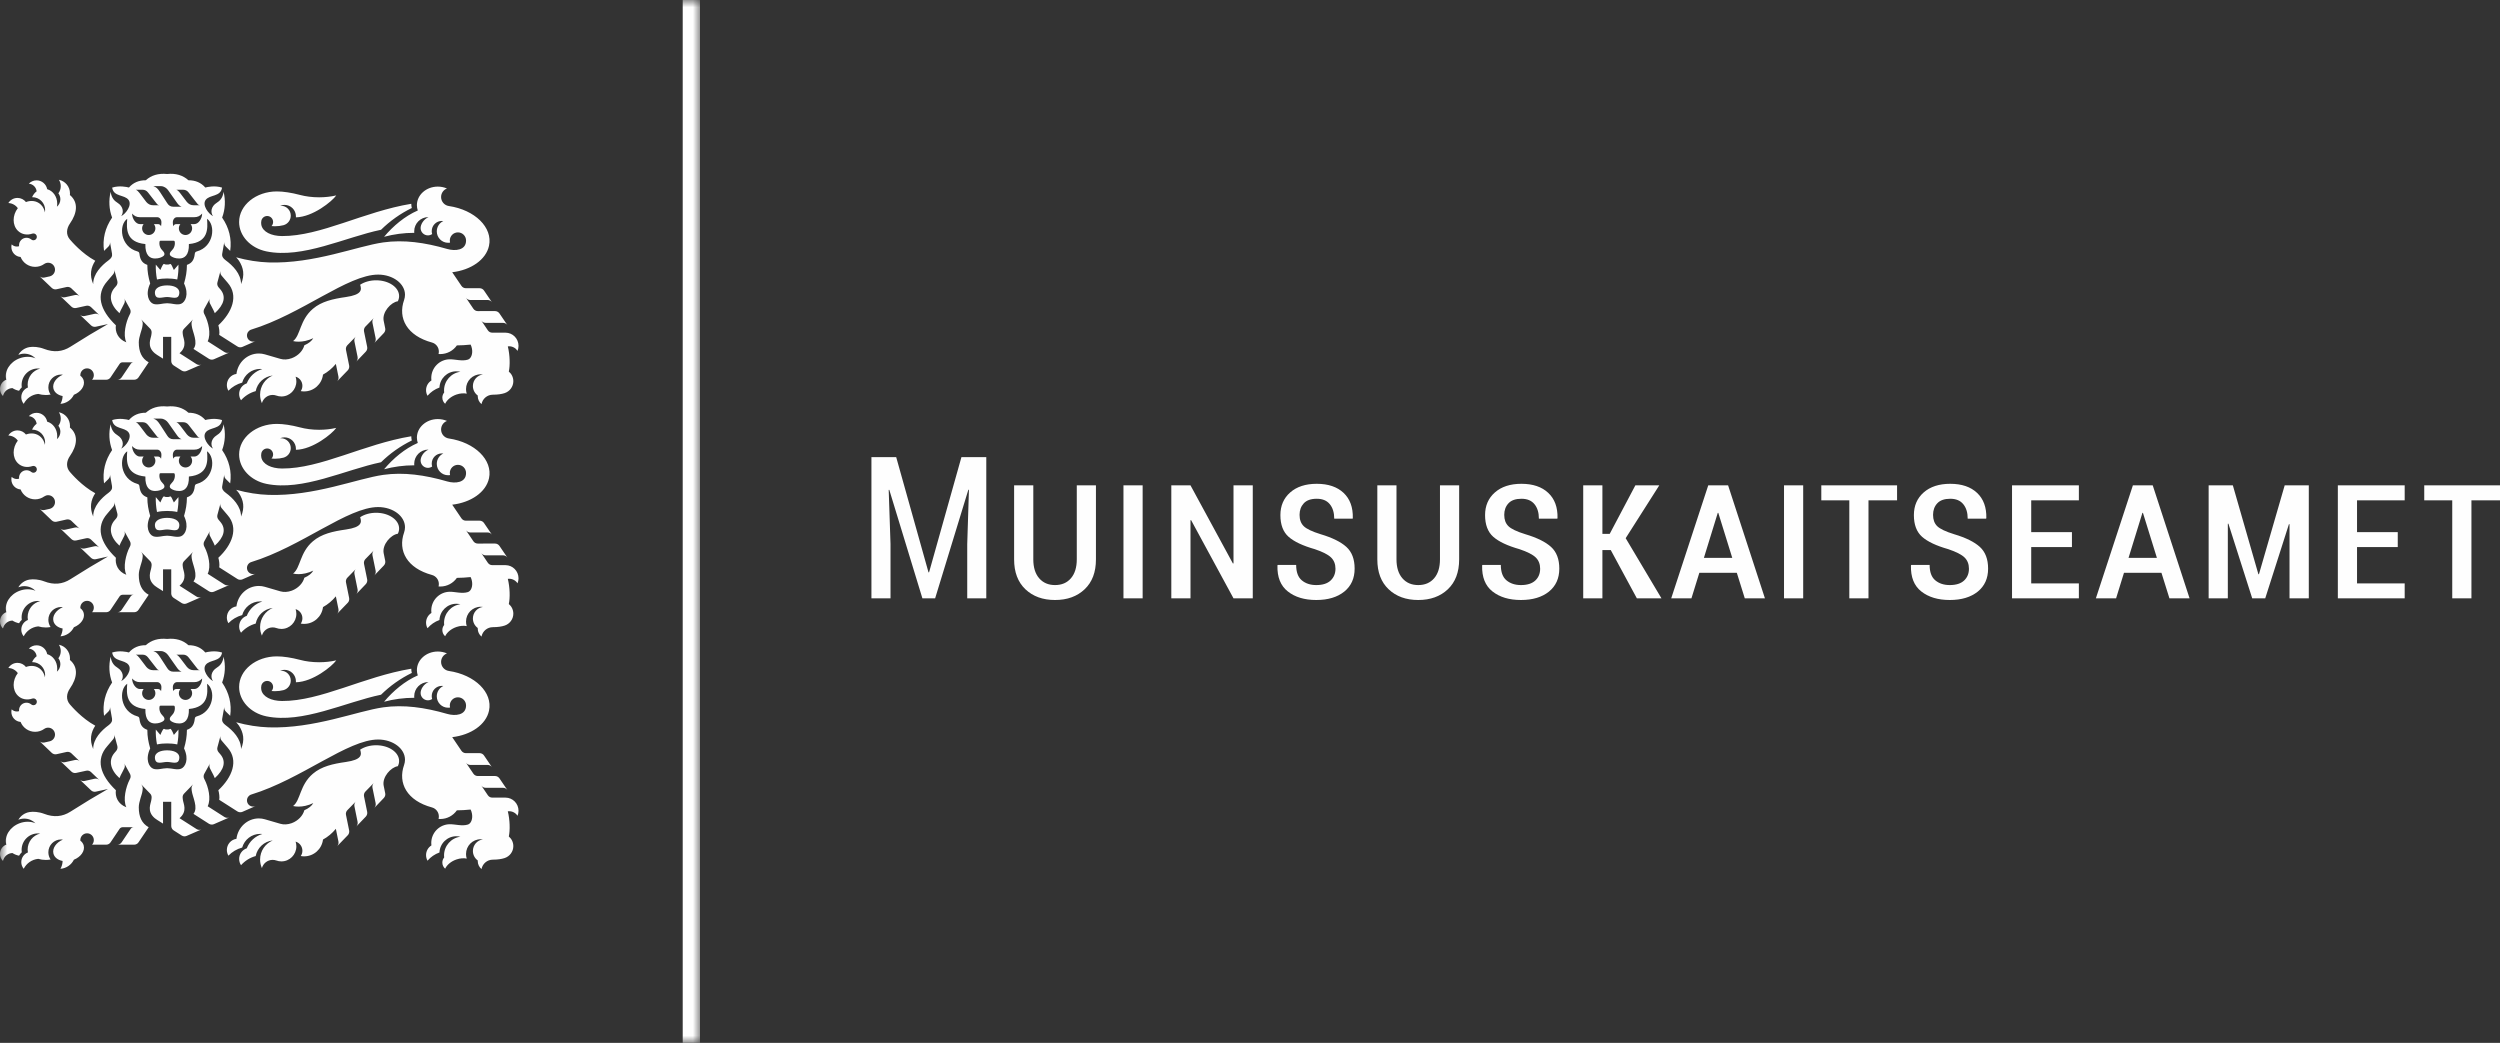
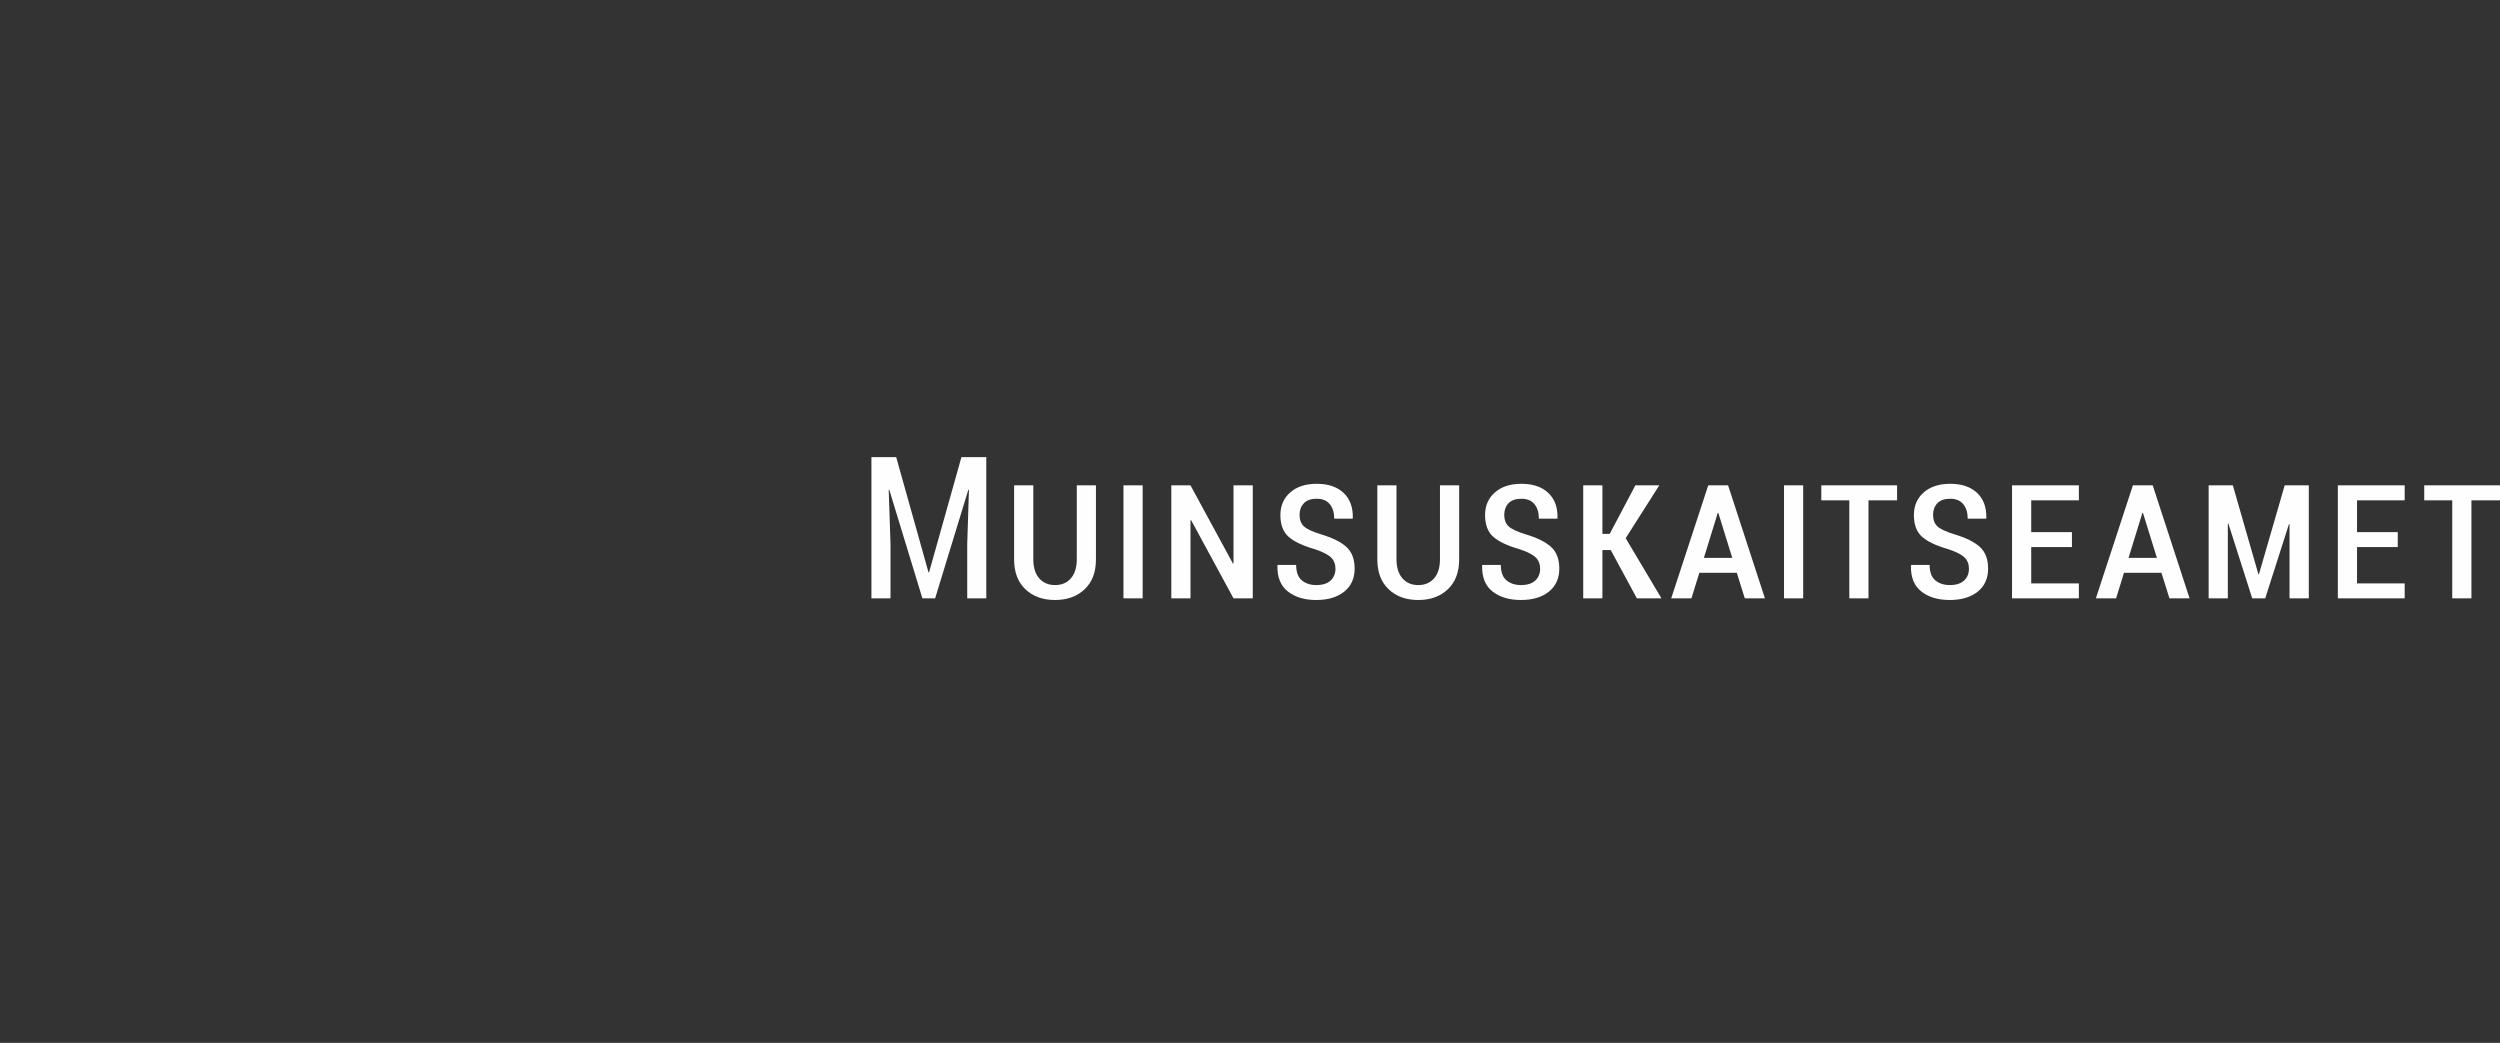
<svg xmlns="http://www.w3.org/2000/svg" xmlns:xlink="http://www.w3.org/1999/xlink" width="175px" height="73px" viewBox="0 0 175 73" version="1.1">
  <rect x="0" y="0" width="175" height="73" fill="#333333" stroke="none" />
  <title>Muinsuskaitseamet_logo</title>
  <defs>
-     <polygon id="path-1" points="0 0 49 0 49 73 0 73" />
-   </defs>
+     </defs>
  <g id="Page-1" stroke="none" stroke-width="1" fill="none" fill-rule="evenodd">
    <g id="MacBook-Pro-16&quot;-avavaade" transform="translate(-739, -1019)">
      <g id="jalus" transform="translate(369, 965)">
        <g id="Muinsuskaitseamet_logo" transform="translate(370, 54)">
          <g id="Group-3">
            <mask id="mask-2" fill="white">
              <use xlink:href="#path-1" />
            </mask>
            <g id="Clip-2" />
-             <path d="M15.88,59.497 C15.88,59.641 15.919,59.778 15.988,59.896 C16.249,59.628 16.581,59.429 16.953,59.328 C17.109,58.775 17.614,58.371 18.214,58.371 C18.265,58.371 18.314,58.373 18.364,58.379 C17.865,58.524 17.461,58.898 17.274,59.381 C16.964,59.485 16.74,59.779 16.74,60.126 C16.74,60.288 16.789,60.438 16.872,60.563 C17.142,60.259 17.496,60.034 17.898,59.923 C18.014,59.342 18.495,58.893 19.091,58.831 C18.571,59.05 18.206,59.566 18.206,60.169 C18.206,60.382 18.252,60.584 18.334,60.766 C18.426,60.435 18.728,60.191 19.087,60.191 C19.177,60.191 19.264,60.207 19.343,60.235 C19.455,60.276 19.575,60.298 19.7,60.298 C20.277,60.298 20.745,59.826 20.745,59.245 C20.745,59.129 20.727,59.018 20.693,58.912 C20.966,58.994 21.168,59.248 21.168,59.551 C21.168,59.689 21.126,59.817 21.054,59.922 C21.131,59.938 21.209,59.944 21.291,59.944 C21.971,59.944 22.532,59.43 22.61,58.768 C22.951,58.582 23.251,58.331 23.51,58.017 L23.691,58.908 C23.704,58.968 23.7,59.03 23.684,59.086 C23.667,59.143 23.638,59.196 23.594,59.241 L24.344,58.467 C24.388,58.422 24.418,58.369 24.432,58.311 C24.449,58.254 24.452,58.194 24.44,58.131 L24.22,57.046 C24.206,56.985 24.209,56.922 24.226,56.867 C24.242,56.81 24.272,56.757 24.316,56.712 L24.906,56.106 C24.863,56.151 24.832,56.205 24.817,56.261 C24.801,56.319 24.797,56.379 24.81,56.441 L25.031,57.528 C25.044,57.59 25.04,57.652 25.024,57.709 C25.008,57.764 24.98,57.816 24.937,57.861 L25.606,57.163 C25.649,57.117 25.679,57.063 25.694,57.006 C25.712,56.951 25.715,56.889 25.702,56.828 L25.481,55.744 C25.469,55.683 25.472,55.62 25.489,55.564 C25.505,55.508 25.535,55.454 25.578,55.409 L26.168,54.804 C26.125,54.849 26.095,54.902 26.079,54.959 C26.063,55.015 26.06,55.077 26.072,55.138 L26.295,56.226 C26.307,56.287 26.303,56.348 26.287,56.405 C26.271,56.461 26.242,56.513 26.2,56.558 L26.868,55.859 C26.912,55.814 26.941,55.759 26.957,55.704 C26.974,55.648 26.978,55.585 26.964,55.523 L26.856,54.993 C26.743,54.394 27.36,53.703 27.848,53.634 C27.907,53.52 27.938,53.396 27.938,53.269 C27.938,52.661 27.219,52.167 26.329,52.167 C25.895,52.167 25.499,52.285 25.21,52.477 C25.325,52.824 25.35,53.175 24.209,53.339 C23.305,53.467 22.508,53.645 21.904,54.16 C20.971,54.956 21.047,56.019 20.516,56.421 C20.752,56.479 21.052,56.479 21.373,56.41 C21.576,56.366 21.763,56.298 21.929,56.214 C21.83,56.407 21.603,56.589 21.304,56.717 C21.206,57.092 20.874,57.451 20.426,57.619 C20.142,57.723 19.862,57.733 19.629,57.666 L18.538,57.349 C18.404,57.31 18.264,57.289 18.118,57.289 C17.313,57.289 16.649,57.913 16.551,58.718 C16.172,58.773 15.88,59.102 15.88,59.497 L15.88,59.497 Z M26.672,16.084 C27.301,15.466 28.028,14.949 28.827,14.56 C28.803,14.466 28.79,14.37 28.79,14.272 L28.79,14.265 C25.455,14.816 22.453,16.538 19.742,16.524 C18.983,16.521 18.388,16.227 18.292,15.743 C18.273,15.647 18.275,15.549 18.294,15.452 C18.335,15.262 18.502,15.12 18.703,15.12 C18.933,15.12 19.118,15.308 19.118,15.539 C19.118,15.65 19.075,15.751 19.006,15.826 C19.084,15.834 19.164,15.838 19.247,15.838 C19.462,15.838 19.666,15.812 19.845,15.763 C20.139,15.684 20.354,15.414 20.354,15.094 C20.354,14.712 20.046,14.403 19.666,14.403 C19.646,14.403 19.625,14.404 19.604,14.405 C19.7,14.365 19.805,14.342 19.916,14.342 C20.357,14.342 20.715,14.701 20.715,15.146 C20.715,15.17 20.714,15.192 20.713,15.215 C21.904,15.188 23.246,14.096 23.539,13.679 C23.166,13.765 22.761,13.812 22.339,13.812 C21.86,13.812 21.402,13.753 20.988,13.643 C20.402,13.487 19.826,13.4 19.383,13.4 C17.922,13.4 16.738,14.358 16.738,15.54 C16.738,16.517 17.54,17.37 18.652,17.598 C21.182,18.119 24.158,16.607 26.672,16.084 L26.672,16.084 Z M12.408,19.564 C12.475,19.206 12.503,18.859 12.49,18.523 L12.171,18.9 C12.108,18.75 12.066,18.658 12.024,18.584 C11.988,18.522 11.958,18.48 11.917,18.474 C11.895,18.485 11.864,18.502 11.828,18.51 C11.788,18.52 11.732,18.517 11.698,18.517 C11.665,18.517 11.61,18.52 11.568,18.51 C11.533,18.502 11.502,18.485 11.481,18.474 C11.438,18.48 11.409,18.522 11.374,18.584 C11.331,18.658 11.289,18.75 11.226,18.9 L10.906,18.523 C10.895,18.859 10.921,19.206 10.989,19.564 C11.225,19.513 11.468,19.493 11.698,19.493 C11.929,19.493 12.172,19.513 12.408,19.564 L12.408,19.564 Z M12.551,20.53 C12.587,20.122 12.127,19.978 11.698,19.978 C11.269,19.978 10.81,20.122 10.845,20.53 C10.889,21.025 11.351,20.789 11.698,20.791 C12.046,20.789 12.507,21.025 12.551,20.53 L12.551,20.53 Z M13.776,17.601 C13.691,17.623 13.645,17.673 13.636,17.762 C13.586,18.241 13.393,18.434 13.085,18.542 C13.08,19.025 13.014,19.39 12.883,19.843 C13.249,20.612 12.969,21.149 12.673,21.266 C12.39,21.375 12.025,21.226 11.701,21.226 C11.378,21.226 11.008,21.375 10.725,21.266 C10.427,21.149 10.148,20.612 10.513,19.843 C10.384,19.39 10.316,19.025 10.313,18.542 C10.005,18.434 9.811,18.241 9.76,17.762 C9.751,17.673 9.705,17.623 9.622,17.601 C8.405,17.265 8.29,15.746 8.906,15.315 C8.851,15.996 8.793,16.956 10.176,17.083 C10.153,17.882 10.497,18.095 10.85,18.095 C11.139,18.096 11.304,18.004 11.377,17.964 C11.634,17.828 11.457,17.617 11.391,17.555 C11.214,17.388 11.125,17.153 11.168,16.917 C11.174,16.875 11.19,16.853 11.229,16.853 L11.698,16.853 L12.167,16.853 C12.206,16.853 12.223,16.875 12.231,16.917 C12.273,17.153 12.182,17.388 12.006,17.555 C11.94,17.617 11.763,17.828 12.021,17.964 C12.092,18.004 12.258,18.096 12.548,18.095 C12.901,18.095 13.245,17.882 13.222,17.083 C14.605,16.956 14.546,15.996 14.492,15.315 C15.108,15.746 14.992,17.265 13.776,17.601 L13.776,17.601 Z M14.15,14.949 C14.15,15.299 13.896,15.687 13.607,15.687 L13.342,15.687 C13.409,15.767 13.449,15.871 13.449,15.984 C13.449,16.242 13.241,16.451 12.985,16.451 C12.728,16.451 12.52,16.242 12.52,15.984 C12.52,15.871 12.56,15.767 12.627,15.687 L12.349,15.687 C12.254,15.687 12.18,15.727 12.122,15.838 C12.102,15.687 12.083,15.532 12.118,15.429 C12.164,15.287 12.273,15.203 12.382,15.203 L13.601,15.203 C13.826,15.203 13.993,15.127 14.15,14.949 L14.15,14.949 Z M13.989,14.369 L13.565,14.369 C13.352,14.369 13.206,14.282 13.082,14.139 L12.597,13.5 C12.517,13.4 12.453,13.328 12.349,13.283 L12.829,13.283 C12.974,13.283 13.102,13.345 13.202,13.474 L13.707,14.121 C13.82,14.258 13.856,14.351 13.989,14.369 L13.989,14.369 Z M11.769,13.316 L12.39,14.194 C12.488,14.338 12.58,14.418 12.714,14.473 L12.145,14.473 C11.927,14.473 11.796,14.372 11.7,14.213 L11.211,13.459 C11.024,13.177 10.95,13.109 10.735,13.03 L11.263,13.03 C11.472,13.03 11.666,13.167 11.769,13.316 L11.769,13.316 Z M10.361,13.474 L10.867,14.121 C10.98,14.258 11.015,14.351 11.149,14.369 L10.724,14.369 C10.512,14.369 10.366,14.282 10.242,14.139 L9.757,13.5 C9.677,13.4 9.613,13.328 9.509,13.283 L9.989,13.283 C10.133,13.283 10.261,13.345 10.361,13.474 L10.361,13.474 Z M10.055,15.687 L9.79,15.687 C9.501,15.687 9.246,15.299 9.246,14.949 C9.404,15.127 9.57,15.203 9.796,15.203 L11.015,15.203 C11.125,15.203 11.233,15.287 11.281,15.429 C11.314,15.532 11.295,15.687 11.276,15.838 C11.217,15.727 11.144,15.687 11.049,15.687 L10.771,15.687 C10.837,15.767 10.877,15.871 10.877,15.984 C10.877,16.242 10.669,16.451 10.412,16.451 C10.157,16.451 9.948,16.242 9.948,15.984 C9.948,15.871 9.988,15.767 10.055,15.687 L10.055,15.687 Z M8.553,21.526 L8.7,21.235 C8.729,21.18 8.74,21.119 8.739,21.06 C8.738,21.003 8.724,20.943 8.693,20.889 L9.098,21.62 C9.128,21.676 9.143,21.736 9.144,21.793 C9.146,21.852 9.133,21.913 9.105,21.969 L9.068,22.041 C8.82,22.526 8.588,23.436 8.844,23.962 C8.245,23.737 8.047,23.209 8.112,22.771 C6.984,21.696 6.699,20.604 7.505,19.69 L7.918,19.204 C7.96,19.157 7.987,19.101 7.999,19.044 C8.013,18.988 8.013,18.927 7.997,18.866 L8.213,19.674 C8.228,19.735 8.229,19.796 8.215,19.854 C8.202,19.911 8.176,19.967 8.136,20.014 L8.009,20.162 C7.588,20.656 7.701,21.324 8.362,21.924 C8.429,21.756 8.475,21.669 8.553,21.526 L8.553,21.526 Z M36.227,24.56 C36.271,24.451 36.296,24.333 36.296,24.208 C36.296,23.7 35.887,23.287 35.383,23.287 L34.458,23.287 C34.395,23.288 34.337,23.272 34.284,23.244 C34.233,23.218 34.186,23.177 34.151,23.125 L33.689,22.437 C33.723,22.49 33.769,22.53 33.822,22.556 C33.873,22.584 33.933,22.6 33.995,22.599 L35.213,22.6 C35.275,22.6 35.335,22.616 35.386,22.643 C35.439,22.67 35.485,22.71 35.52,22.762 L34.961,21.939 C34.926,21.887 34.879,21.847 34.827,21.82 C34.776,21.792 34.716,21.776 34.654,21.776 L33.446,21.777 C33.384,21.777 33.324,21.762 33.273,21.734 C33.221,21.706 33.174,21.667 33.138,21.615 L32.613,20.837 C32.649,20.89 32.696,20.929 32.747,20.957 C32.799,20.985 32.857,21.001 32.921,21.001 L34.133,20.999 C34.196,20.999 34.256,21.014 34.307,21.042 C34.359,21.069 34.405,21.11 34.44,21.161 L33.88,20.337 C33.846,20.286 33.799,20.246 33.747,20.218 C33.695,20.191 33.635,20.175 33.574,20.175 L32.61,20.175 C32.547,20.175 32.489,20.159 32.436,20.132 C32.385,20.105 32.338,20.065 32.302,20.012 L31.655,19.057 C32.965,18.9 34.021,18.186 34.231,17.203 C34.504,15.928 33.243,14.691 31.419,14.422 C31.111,14.377 30.876,14.111 30.876,13.79 C30.876,13.518 31.047,13.284 31.288,13.194 C31.093,13.11 30.875,13.062 30.645,13.062 C29.838,13.062 29.183,13.644 29.183,14.361 C29.183,14.49 29.205,14.615 29.245,14.734 C28.34,15.127 27.516,15.823 26.886,16.575 C27.56,16.395 28.269,16.298 29,16.298 C28.997,16.264 28.994,16.229 28.994,16.194 C28.994,15.645 29.437,15.198 29.984,15.198 L29.998,15.198 C29.625,15.364 29.443,15.725 29.443,15.963 C29.443,16.246 29.672,16.477 29.955,16.477 C30.065,16.477 30.166,16.442 30.25,16.383 C30.231,16.318 30.221,16.25 30.221,16.178 C30.221,15.784 30.537,15.466 30.93,15.466 C30.964,15.466 30.999,15.468 31.032,15.473 C30.762,15.6 30.575,15.877 30.575,16.197 C30.575,16.637 30.93,16.995 31.368,16.995 C31.415,16.995 31.46,16.991 31.504,16.984 C31.492,16.936 31.486,16.889 31.486,16.838 C31.486,16.522 31.741,16.267 32.054,16.267 C32.369,16.267 32.624,16.522 32.624,16.838 C32.624,17.526 31.864,17.589 31.31,17.429 C29.733,16.972 28.257,16.767 26.828,16.969 C24.995,17.228 21.992,18.474 18.805,18.37 C18.092,18.347 17.314,18.228 16.531,18.012 C16.627,18.118 16.689,18.191 16.73,18.253 C17.04,18.739 17.147,19.249 16.872,19.887 C16.88,19.172 16.293,18.584 15.801,18.223 C15.603,18.078 15.523,17.941 15.555,17.754 L15.701,16.931 C15.69,16.991 15.695,17.053 15.713,17.108 C15.732,17.164 15.762,17.216 15.807,17.26 L16.114,17.562 C16.23,16.729 16.042,15.95 15.549,15.231 C15.767,14.656 15.797,14.021 15.65,13.426 C15.593,13.876 15.373,14.07 15.165,14.2 C14.777,14.444 14.712,14.856 14.913,15.131 C14.586,14.964 14.134,14.354 14.396,13.996 C14.677,13.611 15.449,13.793 15.544,13.132 C15.043,12.972 14.528,13.085 14.371,13.127 C14.074,12.785 13.681,12.616 13.191,12.619 C12.804,12.266 12.307,12.119 11.698,12.18 C11.091,12.119 10.594,12.266 10.206,12.619 C9.717,12.616 9.323,12.785 9.026,13.127 C8.868,13.085 8.354,12.972 7.852,13.132 C7.948,13.793 8.719,13.611 9,13.996 C9.262,14.354 8.811,14.964 8.483,15.131 C8.685,14.856 8.62,14.444 8.232,14.2 C8.024,14.07 7.803,13.876 7.746,13.426 C7.6,14.021 7.631,14.656 7.848,15.231 C7.355,15.95 7.166,16.729 7.282,17.562 L7.59,17.26 C7.635,17.216 7.665,17.164 7.684,17.108 C7.702,17.053 7.706,16.991 7.696,16.931 L7.841,17.754 C7.873,17.941 7.795,18.078 7.597,18.223 C7.104,18.584 6.517,19.172 6.524,19.887 C6.251,19.249 6.362,18.718 6.668,18.253 C5.734,17.746 5.022,16.912 4.89,16.76 C4.608,16.429 4.645,16.008 4.901,15.639 C5.395,14.928 5.512,14.17 4.893,13.652 C4.897,13.614 4.899,13.576 4.899,13.538 C4.899,13.067 4.566,12.673 4.123,12.585 C4.205,12.713 4.253,12.867 4.253,13.03 C4.253,13.219 4.192,13.392 4.086,13.531 C4.174,13.646 4.226,13.79 4.226,13.947 C4.226,14.158 4.132,14.345 3.984,14.471 C3.999,14.399 4.005,14.324 4.005,14.247 C4.005,13.761 3.707,13.356 3.303,13.244 C3.238,12.893 2.93,12.625 2.561,12.625 C2.346,12.625 2.155,12.714 2.017,12.857 C2.303,12.88 2.534,13.106 2.564,13.392 C2.427,13.495 2.318,13.637 2.246,13.803 L2.265,13.803 C2.758,13.803 3.159,14.206 3.159,14.702 C3.159,14.758 3.153,14.814 3.144,14.868 C3.107,14.664 3.014,14.475 2.866,14.33 C2.589,14.057 2.186,14.001 1.816,14.143 C1.678,13.968 1.464,13.855 1.225,13.855 C0.954,13.855 0.717,13.997 0.584,14.212 C0.857,14.225 1.097,14.362 1.247,14.572 C0.859,15.071 0.855,15.763 1.252,16.153 C1.521,16.417 1.906,16.477 2.266,16.353 C2.288,16.345 2.314,16.341 2.342,16.341 C2.474,16.341 2.58,16.448 2.58,16.581 C2.58,16.713 2.474,16.82 2.342,16.82 C2.284,16.82 2.231,16.8 2.19,16.765 C2.099,16.689 1.982,16.644 1.855,16.644 C1.566,16.644 1.332,16.879 1.332,17.169 C1.332,17.192 1.333,17.213 1.336,17.234 C1.287,17.25 1.235,17.258 1.18,17.258 C1.039,17.258 0.912,17.201 0.818,17.108 C0.802,17.166 0.795,17.226 0.795,17.288 C0.795,17.658 1.079,17.962 1.441,17.989 C1.602,18.394 1.999,18.68 2.46,18.68 C2.697,18.68 2.916,18.606 3.094,18.478 C3.173,18.424 3.267,18.391 3.37,18.391 C3.636,18.391 3.851,18.607 3.851,18.875 C3.851,19.105 3.691,19.297 3.477,19.347 L3.102,19.429 C3.041,19.444 2.979,19.441 2.923,19.423 C2.866,19.409 2.813,19.379 2.768,19.337 L3.624,20.154 C3.671,20.197 3.724,20.228 3.78,20.243 C3.837,20.259 3.898,20.262 3.96,20.248 L4.661,20.091 C4.722,20.077 4.784,20.081 4.84,20.097 C4.896,20.111 4.95,20.142 4.995,20.185 L5.583,20.747 C5.537,20.704 5.484,20.674 5.427,20.659 C5.371,20.644 5.31,20.64 5.249,20.653 L4.548,20.809 C4.487,20.823 4.425,20.82 4.37,20.804 C4.313,20.789 4.259,20.76 4.214,20.717 L4.999,21.466 C5.044,21.508 5.099,21.538 5.154,21.554 C5.211,21.57 5.272,21.572 5.333,21.559 L6.036,21.404 C6.098,21.391 6.158,21.393 6.214,21.409 C6.271,21.424 6.325,21.454 6.37,21.497 L6.958,22.06 C6.913,22.017 6.86,21.988 6.803,21.972 C6.747,21.955 6.685,21.954 6.623,21.966 L5.924,22.122 C5.861,22.135 5.8,22.132 5.744,22.117 C5.687,22.102 5.634,22.073 5.588,22.028 L6.374,22.777 C6.42,22.821 6.473,22.85 6.53,22.865 C6.586,22.881 6.647,22.884 6.709,22.871 L7.557,22.684 C6.733,23.152 5.856,23.682 4.927,24.273 C4.377,24.622 3.776,24.687 3.086,24.422 C2.715,24.278 2.312,24.254 2.059,24.298 C1.728,24.356 1.447,24.557 1.284,24.837 C1.412,24.786 1.551,24.757 1.699,24.757 C2.007,24.757 2.286,24.882 2.488,25.084 C2.168,24.949 1.769,24.936 1.381,25.078 C0.688,25.331 0.283,25.989 0.44,26.578 C0.182,26.678 -0,26.93 -0,27.224 C-0,27.418 0.079,27.595 0.208,27.72 C0.276,27.41 0.544,27.178 0.87,27.166 C1.005,27.256 1.164,27.32 1.333,27.354 C1.384,27.265 1.449,27.185 1.524,27.117 C1.516,27.061 1.512,27.004 1.512,26.946 C1.512,26.31 2.024,25.794 2.657,25.794 C2.709,25.794 2.762,25.796 2.812,25.804 C2.309,25.925 1.935,26.38 1.935,26.925 C1.935,26.994 1.942,27.061 1.953,27.127 C1.681,27.232 1.49,27.494 1.49,27.804 C1.49,27.981 1.554,28.142 1.66,28.269 C1.854,27.887 2.232,27.617 2.677,27.574 C2.845,27.623 3.022,27.65 3.205,27.65 C3.32,27.65 3.432,27.64 3.541,27.62 C3.442,27.476 3.385,27.301 3.385,27.113 C3.385,26.619 3.784,26.219 4.276,26.219 C4.319,26.219 4.36,26.221 4.402,26.227 C3.931,26.428 3.643,26.839 3.742,27.213 C3.813,27.478 4.061,27.662 4.383,27.723 C4.378,27.921 4.324,28.109 4.232,28.27 C4.644,28.241 4.997,27.99 5.173,27.635 C5.66,27.439 5.96,27.02 5.859,26.638 C5.823,26.502 5.739,26.387 5.624,26.3 C5.623,26.288 5.623,26.273 5.623,26.261 C5.623,25.998 5.835,25.785 6.095,25.785 C6.356,25.785 6.568,25.998 6.568,26.261 C6.568,26.385 6.521,26.498 6.443,26.582 L7.433,26.582 C7.493,26.582 7.554,26.567 7.605,26.538 C7.658,26.511 7.703,26.47 7.738,26.419 L8.373,25.472 C8.397,25.436 8.428,25.41 8.464,25.39 C8.5,25.372 8.539,25.361 8.582,25.361 L9.359,25.361 C9.317,25.361 9.276,25.372 9.241,25.39 C9.205,25.41 9.173,25.436 9.15,25.472 L8.513,26.419 C8.478,26.47 8.432,26.511 8.38,26.538 C8.329,26.567 8.27,26.582 8.207,26.582 L9.39,26.582 C9.452,26.582 9.51,26.567 9.562,26.538 C9.614,26.511 9.662,26.47 9.695,26.419 L10.408,25.362 C9.916,25.091 9.715,24.617 9.715,23.967 C9.715,23.563 9.941,23.102 9.975,22.804 L9.989,22.686 C9.996,22.623 9.988,22.563 9.967,22.508 C9.949,22.463 9.915,22.399 9.878,22.355 L10.486,22.981 C10.534,23.022 10.568,23.073 10.589,23.128 C10.611,23.183 10.619,23.244 10.613,23.307 L10.594,23.45 C10.565,23.699 10.253,24.235 10.832,24.726 C10.861,24.751 10.932,24.804 11,24.847 L11.412,25.106 L11.412,23.581 L11.987,23.581 L11.987,25.278 C11.987,25.341 12.006,25.4 12.035,25.452 C12.063,25.502 12.103,25.548 12.157,25.582 L12.719,25.941 C12.773,25.975 12.831,25.993 12.889,25.997 C12.948,26.002 13.008,25.993 13.065,25.968 L14.102,25.516 C14.044,25.541 13.983,25.55 13.926,25.544 C13.867,25.54 13.808,25.522 13.756,25.489 L12.566,24.726 C13.145,24.235 12.831,23.699 12.803,23.45 L12.786,23.307 C12.778,23.244 12.787,23.183 12.807,23.128 C12.829,23.073 12.864,23.022 12.91,22.981 L13.518,22.355 C13.481,22.399 13.448,22.463 13.431,22.508 C13.41,22.563 13.401,22.623 13.409,22.686 L13.421,22.804 C13.471,23.228 13.897,23.996 13.542,24.424 L14.629,25.119 C14.683,25.152 14.741,25.172 14.799,25.175 C14.858,25.18 14.919,25.172 14.977,25.146 L16.06,24.672 C16.002,24.697 15.942,24.705 15.884,24.702 C15.825,24.697 15.767,24.679 15.713,24.644 L14.538,23.892 C14.794,23.365 14.578,22.526 14.33,22.041 L14.293,21.969 C14.264,21.913 14.252,21.852 14.254,21.793 C14.254,21.736 14.269,21.676 14.3,21.62 L14.703,20.889 C14.673,20.943 14.658,21.003 14.658,21.06 C14.656,21.119 14.669,21.18 14.696,21.235 L14.845,21.526 C14.923,21.669 14.967,21.756 15.036,21.924 C15.696,21.324 15.844,20.746 15.422,20.254 L15.296,20.105 C15.256,20.057 15.229,20.002 15.216,19.944 C15.203,19.887 15.203,19.826 15.22,19.764 L15.436,18.956 C15.419,19.016 15.419,19.078 15.432,19.134 C15.445,19.191 15.472,19.247 15.512,19.295 L15.927,19.78 C16.732,20.694 16.245,21.873 15.284,22.771 C15.338,22.943 15.383,23.266 15.345,23.441 L16.62,24.254 C16.674,24.29 16.732,24.308 16.791,24.312 C16.848,24.317 16.91,24.308 16.967,24.283 L17.89,23.879 C17.837,23.902 17.779,23.915 17.719,23.915 C17.481,23.915 17.288,23.721 17.288,23.483 C17.288,23.29 17.414,23.124 17.589,23.071 C21.109,21.995 24.35,19.215 26.477,19.222 C27.511,19.226 28.35,19.854 28.35,20.634 C28.35,20.76 28.327,20.882 28.287,20.999 C27.833,22.28 28.493,23.504 30.238,23.976 C30.516,24.051 30.72,24.307 30.72,24.609 C30.72,24.668 30.712,24.725 30.698,24.78 C30.737,24.784 30.778,24.785 30.82,24.785 C31.3,24.785 31.725,24.546 31.982,24.178 C32.281,24.176 32.608,24.157 32.943,24.122 C32.984,24.204 33.016,24.296 33.035,24.398 C33.107,24.766 32.98,25.099 32.755,25.173 C32.355,25.303 31.863,25.147 31.485,25.151 C30.767,25.157 30.188,25.743 30.188,26.466 C30.188,26.523 30.191,26.578 30.199,26.634 C29.974,26.774 29.824,27.025 29.824,27.311 C29.824,27.453 29.861,27.588 29.926,27.704 C30.147,27.445 30.434,27.244 30.762,27.128 C30.79,26.495 31.308,25.991 31.944,25.991 C32.042,25.991 32.138,26.003 32.227,26.025 C31.583,26.107 31.083,26.661 31.083,27.331 C31.083,27.38 31.087,27.427 31.092,27.476 C31.012,27.574 30.964,27.698 30.964,27.835 C30.964,28.007 31.041,28.16 31.161,28.265 C31.283,27.997 31.576,27.746 31.956,27.616 C32.211,27.53 32.462,27.513 32.671,27.556 C32.638,27.454 32.622,27.347 32.622,27.237 C32.622,26.664 33.081,26.201 33.651,26.201 C33.703,26.201 33.755,26.204 33.805,26.212 C33.408,26.266 33.103,26.608 33.103,27.021 C33.103,27.296 33.237,27.538 33.443,27.687 C33.443,27.702 33.442,27.717 33.442,27.731 C33.442,27.957 33.545,28.157 33.706,28.288 C33.778,27.913 34.105,27.629 34.5,27.629 C34.837,27.629 35.116,27.587 35.324,27.518 C35.675,27.402 35.933,27.075 35.933,26.683 C35.933,26.412 35.81,26.169 35.617,26.01 C35.712,25.569 35.695,24.848 35.547,24.247 C35.576,24.242 35.608,24.24 35.639,24.24 C35.885,24.24 36.102,24.367 36.227,24.56 L36.227,24.56 Z M18.292,32.016 C18.273,31.921 18.275,31.822 18.294,31.724 C18.335,31.535 18.502,31.393 18.703,31.393 C18.933,31.393 19.118,31.581 19.118,31.812 C19.118,31.923 19.075,32.024 19.006,32.099 C19.084,32.106 19.164,32.111 19.247,32.111 C19.462,32.111 19.666,32.084 19.845,32.036 C20.139,31.956 20.354,31.687 20.354,31.367 C20.354,30.985 20.046,30.676 19.666,30.676 C19.646,30.676 19.625,30.677 19.604,30.678 C19.7,30.638 19.805,30.615 19.916,30.615 C20.357,30.615 20.715,30.974 20.715,31.419 C20.715,31.441 20.714,31.464 20.713,31.487 C21.904,31.461 23.246,30.368 23.539,29.952 C23.166,30.038 22.761,30.085 22.339,30.085 C21.86,30.085 21.402,30.025 20.988,29.915 C20.402,29.76 19.826,29.673 19.383,29.673 C17.922,29.673 16.738,30.631 16.738,31.813 C16.738,32.79 17.54,33.643 18.652,33.871 C21.182,34.392 24.158,32.88 26.672,32.357 C27.301,31.739 28.028,31.223 28.827,30.833 C28.803,30.739 28.79,30.643 28.79,30.544 L28.79,30.538 C25.455,31.089 22.453,32.811 19.742,32.796 C18.983,32.793 18.388,32.5 18.292,32.016 L18.292,32.016 Z M18.214,25.824 C18.265,25.824 18.314,25.828 18.364,25.834 C17.865,25.978 17.461,26.353 17.274,26.836 C16.964,26.938 16.74,27.234 16.74,27.58 C16.74,27.742 16.789,27.893 16.872,28.017 C17.142,27.714 17.496,27.488 17.898,27.379 C18.014,26.797 18.495,26.349 19.091,26.285 C18.571,26.504 18.206,27.021 18.206,27.623 C18.206,27.836 18.252,28.038 18.334,28.221 C18.426,27.889 18.728,27.645 19.087,27.645 C19.177,27.645 19.264,27.661 19.343,27.69 C19.455,27.73 19.575,27.753 19.7,27.753 C20.277,27.753 20.745,27.281 20.745,26.699 C20.745,26.583 20.727,26.472 20.693,26.368 C20.966,26.447 21.168,26.702 21.168,27.005 C21.168,27.144 21.126,27.271 21.054,27.379 C21.131,27.393 21.209,27.399 21.291,27.399 C21.971,27.399 22.532,26.885 22.61,26.222 C22.951,26.036 23.251,25.785 23.51,25.472 L23.691,26.361 C23.704,26.423 23.7,26.484 23.684,26.542 C23.667,26.597 23.638,26.651 23.594,26.697 L24.344,25.922 C24.388,25.877 24.418,25.822 24.432,25.766 C24.449,25.709 24.452,25.648 24.44,25.586 L24.22,24.501 C24.206,24.44 24.209,24.378 24.226,24.321 C24.242,24.265 24.272,24.21 24.316,24.165 L24.906,23.561 C24.863,23.607 24.832,23.661 24.817,23.716 C24.801,23.774 24.797,23.834 24.81,23.896 L25.031,24.983 C25.044,25.045 25.04,25.106 25.024,25.163 C25.008,25.218 24.98,25.271 24.937,25.316 L25.606,24.616 C25.649,24.572 25.679,24.518 25.694,24.461 C25.712,24.405 25.715,24.343 25.702,24.281 L25.481,23.198 C25.469,23.136 25.472,23.074 25.489,23.019 C25.505,22.962 25.535,22.908 25.578,22.863 L26.168,22.258 C26.125,22.303 26.095,22.357 26.079,22.414 C26.063,22.47 26.06,22.532 26.072,22.593 L26.295,23.68 C26.307,23.741 26.303,23.803 26.287,23.859 C26.271,23.915 26.242,23.967 26.2,24.013 L26.868,23.314 C26.912,23.268 26.941,23.215 26.957,23.158 C26.974,23.102 26.978,23.04 26.964,22.978 L26.856,22.448 C26.743,21.848 27.36,21.159 27.848,21.089 C27.907,20.974 27.938,20.851 27.938,20.723 C27.938,20.115 27.219,19.621 26.329,19.621 C25.895,19.621 25.499,19.74 25.21,19.932 C25.325,20.278 25.35,20.63 24.209,20.793 C23.305,20.923 22.508,21.099 21.904,21.615 C20.971,22.41 21.047,23.474 20.516,23.876 C20.752,23.934 21.052,23.934 21.373,23.865 C21.576,23.821 21.763,23.753 21.929,23.671 C21.83,23.862 21.603,24.042 21.304,24.171 C21.206,24.547 20.874,24.905 20.426,25.072 C20.142,25.178 19.862,25.189 19.629,25.121 L18.538,24.804 C18.404,24.765 18.264,24.745 18.118,24.745 C17.313,24.745 16.649,25.367 16.551,26.174 C16.172,26.227 15.88,26.555 15.88,26.952 C15.88,27.097 15.919,27.234 15.988,27.35 C16.249,27.083 16.581,26.884 16.953,26.783 C17.109,26.23 17.614,25.824 18.214,25.824 L18.214,25.824 Z M12.408,35.838 C12.475,35.478 12.503,35.132 12.49,34.797 L12.171,35.173 C12.108,35.023 12.066,34.931 12.024,34.856 C11.988,34.795 11.958,34.754 11.917,34.746 C11.895,34.758 11.864,34.775 11.828,34.783 C11.788,34.792 11.732,34.788 11.698,34.788 C11.665,34.788 11.61,34.792 11.568,34.783 C11.533,34.775 11.502,34.758 11.481,34.746 C11.438,34.754 11.409,34.795 11.374,34.856 C11.331,34.931 11.289,35.023 11.226,35.173 L10.906,34.797 C10.895,35.132 10.921,35.478 10.989,35.838 C11.225,35.786 11.468,35.767 11.698,35.767 C11.929,35.767 12.172,35.786 12.408,35.838 L12.408,35.838 Z M12.551,36.802 C12.587,36.396 12.127,36.25 11.698,36.25 C11.269,36.25 10.81,36.396 10.845,36.802 C10.889,37.298 11.351,37.062 11.698,37.063 C12.046,37.062 12.507,37.298 12.551,36.802 L12.551,36.802 Z M13.776,33.874 C13.691,33.896 13.645,33.946 13.636,34.035 C13.586,34.513 13.393,34.706 13.085,34.815 C13.08,35.298 13.014,35.663 12.883,36.116 C13.249,36.885 12.969,37.422 12.673,37.537 C12.39,37.647 12.025,37.499 11.701,37.499 C11.378,37.499 11.008,37.647 10.725,37.537 C10.427,37.422 10.148,36.885 10.513,36.116 C10.384,35.663 10.316,35.298 10.313,34.815 C10.005,34.706 9.811,34.513 9.76,34.035 C9.751,33.946 9.705,33.896 9.622,33.874 C8.405,33.538 8.29,32.019 8.906,31.588 C8.851,32.269 8.793,33.229 10.176,33.356 C10.153,34.155 10.497,34.369 10.85,34.369 C11.139,34.37 11.304,34.276 11.377,34.237 C11.634,34.101 11.457,33.889 11.391,33.827 C11.214,33.661 11.125,33.425 11.168,33.19 C11.174,33.147 11.19,33.126 11.229,33.126 L11.698,33.126 L12.167,33.126 C12.206,33.126 12.223,33.147 12.231,33.19 C12.273,33.425 12.182,33.661 12.006,33.827 C11.94,33.889 11.763,34.101 12.021,34.237 C12.092,34.276 12.258,34.37 12.548,34.369 C12.901,34.369 13.245,34.155 13.222,33.356 C14.605,33.229 14.546,32.269 14.492,31.588 C15.108,32.019 14.992,33.538 13.776,33.874 L13.776,33.874 Z M14.15,31.223 C14.15,31.57 13.896,31.959 13.607,31.959 L13.342,31.959 C13.409,32.04 13.449,32.143 13.449,32.256 C13.449,32.514 13.241,32.724 12.985,32.724 C12.728,32.724 12.52,32.514 12.52,32.256 C12.52,32.143 12.56,32.04 12.627,31.959 L12.349,31.959 C12.254,31.959 12.18,31.999 12.122,32.111 C12.102,31.959 12.083,31.805 12.118,31.7 C12.164,31.56 12.273,31.475 12.382,31.475 L13.601,31.475 C13.826,31.475 13.993,31.399 14.15,31.223 L14.15,31.223 Z M13.989,30.642 L13.565,30.642 C13.352,30.642 13.206,30.555 13.082,30.411 L12.597,29.773 C12.517,29.673 12.453,29.602 12.349,29.555 L12.829,29.555 C12.974,29.555 13.102,29.617 13.202,29.746 L13.707,30.394 C13.82,30.531 13.856,30.624 13.989,30.642 L13.989,30.642 Z M11.769,29.589 L12.39,30.467 C12.488,30.611 12.58,30.691 12.714,30.746 L12.145,30.746 C11.927,30.746 11.796,30.645 11.7,30.486 L11.211,29.733 C11.024,29.451 10.95,29.381 10.735,29.304 L11.263,29.304 C11.472,29.304 11.666,29.44 11.769,29.589 L11.769,29.589 Z M10.361,29.746 L10.867,30.394 C10.98,30.531 11.015,30.624 11.149,30.642 L10.724,30.642 C10.512,30.642 10.366,30.555 10.242,30.411 L9.757,29.773 C9.677,29.673 9.613,29.602 9.509,29.555 L9.989,29.555 C10.133,29.555 10.261,29.617 10.361,29.746 L10.361,29.746 Z M10.055,31.959 L9.79,31.959 C9.501,31.959 9.246,31.57 9.246,31.223 C9.404,31.399 9.57,31.475 9.796,31.475 L11.015,31.475 C11.125,31.475 11.233,31.56 11.281,31.7 C11.314,31.805 11.295,31.959 11.276,32.111 C11.217,31.999 11.144,31.959 11.049,31.959 L10.771,31.959 C10.837,32.04 10.877,32.143 10.877,32.256 C10.877,32.514 10.669,32.724 10.412,32.724 C10.157,32.724 9.948,32.514 9.948,32.256 C9.948,32.143 9.988,32.04 10.055,31.959 L10.055,31.959 Z M8.553,37.799 L8.7,37.508 C8.729,37.452 8.74,37.392 8.739,37.333 C8.738,37.276 8.724,37.214 8.693,37.161 L9.098,37.894 C9.128,37.948 9.143,38.007 9.144,38.067 C9.146,38.125 9.133,38.186 9.105,38.242 L9.068,38.314 C8.82,38.799 8.588,39.707 8.844,40.235 C8.245,40.01 8.047,39.483 8.112,39.044 C6.984,37.968 6.699,36.877 7.505,35.963 L7.918,35.476 C7.96,35.43 7.987,35.374 7.999,35.317 C8.013,35.261 8.013,35.199 7.997,35.139 L8.213,35.947 C8.228,36.008 8.229,36.069 8.215,36.127 C8.202,36.184 8.176,36.24 8.136,36.287 L8.009,36.435 C7.588,36.929 7.701,37.598 8.362,38.197 C8.429,38.029 8.475,37.942 8.553,37.799 L8.553,37.799 Z M36.227,40.832 C36.271,40.724 36.296,40.604 36.296,40.481 C36.296,39.973 35.887,39.56 35.383,39.56 L34.458,39.56 C34.395,39.561 34.337,39.545 34.284,39.517 C34.233,39.489 34.186,39.449 34.151,39.398 L33.689,38.71 C33.723,38.761 33.769,38.802 33.822,38.829 C33.873,38.857 33.933,38.873 33.995,38.872 L35.213,38.873 C35.275,38.873 35.335,38.888 35.386,38.916 C35.439,38.943 35.485,38.984 35.52,39.035 L34.961,38.212 C34.926,38.16 34.879,38.12 34.827,38.093 C34.776,38.065 34.716,38.049 34.654,38.049 L33.446,38.05 C33.384,38.05 33.324,38.035 33.273,38.007 C33.221,37.981 33.174,37.94 33.138,37.889 L32.613,37.11 C32.649,37.162 32.696,37.202 32.747,37.23 C32.799,37.257 32.857,37.274 32.921,37.274 L34.133,37.273 C34.196,37.273 34.256,37.287 34.307,37.316 C34.359,37.342 34.405,37.382 34.44,37.433 L33.88,36.611 C33.846,36.559 33.799,36.519 33.747,36.491 C33.695,36.462 33.635,36.448 33.574,36.448 L32.61,36.448 C32.547,36.448 32.489,36.432 32.436,36.405 C32.385,36.377 32.338,36.337 32.302,36.285 L31.655,35.329 C32.965,35.173 34.021,34.459 34.231,33.476 C34.504,32.201 33.243,30.964 31.419,30.694 C31.111,30.649 30.876,30.384 30.876,30.064 C30.876,29.791 31.047,29.556 31.288,29.466 C31.093,29.382 30.875,29.335 30.645,29.335 C29.838,29.335 29.183,29.917 29.183,30.634 C29.183,30.763 29.205,30.888 29.245,31.007 C28.34,31.399 27.516,32.096 26.886,32.848 C27.56,32.668 28.269,32.571 29,32.571 C28.997,32.536 28.994,32.502 28.994,32.468 C28.994,31.916 29.437,31.471 29.984,31.471 L29.998,31.471 C29.625,31.636 29.443,31.998 29.443,32.235 C29.443,32.519 29.672,32.75 29.955,32.75 C30.065,32.75 30.166,32.715 30.25,32.656 C30.231,32.591 30.221,32.523 30.221,32.451 C30.221,32.057 30.537,31.739 30.93,31.739 C30.964,31.739 30.999,31.741 31.032,31.745 C30.762,31.872 30.575,32.149 30.575,32.47 C30.575,32.91 30.93,33.267 31.368,33.267 C31.415,33.267 31.46,33.265 31.504,33.257 C31.492,33.21 31.486,33.161 31.486,33.111 C31.486,32.794 31.741,32.538 32.054,32.538 C32.369,32.538 32.624,32.794 32.624,33.111 C32.624,33.799 31.864,33.862 31.31,33.702 C29.733,33.244 28.257,33.04 26.828,33.241 C24.995,33.501 21.992,34.746 18.805,34.642 C18.092,34.619 17.314,34.501 16.531,34.285 C16.627,34.391 16.689,34.464 16.73,34.527 C17.04,35.012 17.147,35.521 16.872,36.16 C16.88,35.445 16.293,34.856 15.801,34.496 C15.603,34.351 15.523,34.213 15.555,34.027 L15.701,33.203 C15.69,33.265 15.695,33.326 15.713,33.38 C15.732,33.437 15.762,33.489 15.807,33.533 L16.114,33.835 C16.23,33 16.042,32.224 15.549,31.504 C15.767,30.928 15.797,30.294 15.65,29.699 C15.593,30.15 15.373,30.343 15.165,30.473 C14.777,30.716 14.712,31.129 14.913,31.404 C14.586,31.237 14.134,30.625 14.396,30.269 C14.677,29.884 15.449,30.066 15.544,29.404 C15.043,29.245 14.528,29.357 14.371,29.4 C14.074,29.058 13.681,28.888 13.191,28.892 C12.804,28.539 12.307,28.392 11.698,28.453 C11.091,28.392 10.594,28.539 10.206,28.892 C9.717,28.888 9.323,29.058 9.026,29.4 C8.868,29.357 8.354,29.245 7.852,29.404 C7.948,30.066 8.719,29.884 9,30.269 C9.262,30.625 8.811,31.237 8.483,31.404 C8.685,31.129 8.62,30.716 8.232,30.473 C8.024,30.343 7.803,30.15 7.746,29.699 C7.6,30.294 7.631,30.928 7.848,31.504 C7.355,32.224 7.166,33 7.282,33.835 L7.59,33.533 C7.635,33.489 7.665,33.437 7.684,33.38 C7.702,33.326 7.706,33.265 7.696,33.203 L7.841,34.027 C7.873,34.213 7.795,34.351 7.597,34.496 C7.104,34.856 6.517,35.445 6.524,36.16 C6.251,35.521 6.362,34.99 6.668,34.527 C5.734,34.018 5.022,33.185 4.89,33.032 C4.608,32.702 4.645,32.28 4.901,31.912 C5.395,31.201 5.512,30.443 4.893,29.925 C4.897,29.887 4.899,29.849 4.899,29.81 C4.899,29.339 4.566,28.947 4.123,28.857 C4.205,28.986 4.253,29.14 4.253,29.304 C4.253,29.491 4.192,29.664 4.086,29.804 C4.174,29.918 4.226,30.064 4.226,30.22 C4.226,30.431 4.132,30.618 3.984,30.743 C3.999,30.671 4.005,30.597 4.005,30.519 C4.005,30.034 3.707,29.629 3.303,29.517 C3.238,29.166 2.93,28.898 2.561,28.898 C2.346,28.898 2.155,28.987 2.017,29.13 C2.303,29.152 2.534,29.379 2.564,29.664 C2.427,29.767 2.318,29.909 2.246,30.076 L2.265,30.076 C2.758,30.076 3.159,30.479 3.159,30.975 C3.159,31.031 3.153,31.087 3.144,31.14 C3.107,30.937 3.014,30.748 2.866,30.603 C2.589,30.33 2.186,30.274 1.816,30.415 C1.678,30.24 1.464,30.128 1.225,30.128 C0.954,30.128 0.717,30.27 0.584,30.485 C0.857,30.496 1.097,30.635 1.247,30.844 C0.859,31.344 0.855,32.036 1.252,32.426 C1.521,32.689 1.906,32.75 2.266,32.626 C2.288,32.618 2.314,32.614 2.342,32.614 C2.474,32.614 2.58,32.721 2.58,32.854 C2.58,32.986 2.474,33.093 2.342,33.093 C2.284,33.093 2.231,33.072 2.19,33.038 C2.099,32.962 1.982,32.917 1.855,32.917 C1.566,32.917 1.332,33.152 1.332,33.442 C1.332,33.465 1.333,33.486 1.336,33.506 C1.287,33.522 1.235,33.531 1.18,33.531 C1.039,33.531 0.912,33.474 0.818,33.381 C0.802,33.438 0.795,33.499 0.795,33.56 C0.795,33.93 1.079,34.234 1.441,34.262 C1.602,34.668 1.999,34.954 2.46,34.954 C2.697,34.954 2.916,34.878 3.094,34.751 C3.173,34.697 3.267,34.663 3.37,34.663 C3.636,34.663 3.851,34.88 3.851,35.147 C3.851,35.378 3.691,35.57 3.477,35.62 L3.102,35.702 C3.041,35.716 2.979,35.713 2.923,35.697 C2.866,35.682 2.813,35.653 2.768,35.61 L3.624,36.428 C3.671,36.471 3.724,36.501 3.78,36.516 C3.837,36.531 3.898,36.535 3.96,36.521 L4.661,36.364 C4.722,36.35 4.784,36.354 4.84,36.37 C4.896,36.385 4.95,36.415 4.995,36.458 L5.583,37.02 C5.537,36.977 5.484,36.946 5.427,36.932 C5.371,36.916 5.31,36.913 5.249,36.927 L4.548,37.083 C4.487,37.096 4.425,37.093 4.37,37.076 C4.313,37.062 4.259,37.032 4.214,36.989 L4.999,37.737 C5.044,37.782 5.099,37.811 5.154,37.827 C5.211,37.843 5.272,37.845 5.333,37.831 L6.036,37.677 C6.098,37.663 6.158,37.666 6.214,37.682 C6.271,37.697 6.325,37.728 6.37,37.77 L6.958,38.331 C6.913,38.29 6.86,38.26 6.803,38.244 C6.747,38.228 6.685,38.226 6.623,38.239 L5.924,38.394 C5.861,38.408 5.8,38.405 5.744,38.39 C5.687,38.373 5.634,38.346 5.588,38.303 L6.374,39.051 C6.42,39.095 6.473,39.123 6.53,39.138 C6.586,39.154 6.647,39.158 6.709,39.144 L7.557,38.956 C6.733,39.424 5.856,39.955 4.927,40.546 C4.377,40.895 3.776,40.96 3.086,40.693 C2.715,40.551 2.312,40.529 2.059,40.572 C1.728,40.628 1.447,40.83 1.284,41.111 C1.412,41.058 1.551,41.03 1.699,41.03 C2.007,41.03 2.286,41.156 2.488,41.357 C2.168,41.222 1.769,41.208 1.381,41.351 C0.688,41.604 0.283,42.261 0.44,42.852 C0.182,42.951 -0,43.202 -0,43.497 C-0,43.691 0.079,43.867 0.208,43.993 C0.276,43.683 0.544,43.451 0.87,43.439 C1.005,43.529 1.164,43.592 1.333,43.627 C1.384,43.538 1.449,43.457 1.524,43.39 C1.516,43.333 1.512,43.277 1.512,43.219 C1.512,42.583 2.024,42.066 2.657,42.066 C2.709,42.066 2.762,42.069 2.812,42.077 C2.309,42.198 1.935,42.653 1.935,43.197 C1.935,43.266 1.942,43.333 1.953,43.399 C1.681,43.504 1.49,43.767 1.49,44.077 C1.49,44.253 1.554,44.416 1.66,44.541 C1.854,44.16 2.232,43.889 2.677,43.846 C2.845,43.896 3.022,43.924 3.205,43.924 C3.32,43.924 3.432,43.911 3.541,43.893 C3.442,43.748 3.385,43.574 3.385,43.387 C3.385,42.891 3.784,42.491 4.276,42.491 C4.319,42.491 4.36,42.495 4.402,42.5 C3.931,42.701 3.643,43.111 3.742,43.486 C3.813,43.752 4.061,43.935 4.383,43.995 C4.378,44.195 4.324,44.382 4.232,44.543 C4.644,44.513 4.997,44.263 5.173,43.908 C5.66,43.712 5.96,43.291 5.859,42.911 C5.823,42.775 5.739,42.66 5.624,42.573 C5.623,42.56 5.623,42.546 5.623,42.533 C5.623,42.272 5.835,42.058 6.095,42.058 C6.356,42.058 6.568,42.272 6.568,42.533 C6.568,42.658 6.521,42.771 6.443,42.856 L7.433,42.856 C7.493,42.856 7.554,42.838 7.605,42.812 C7.658,42.784 7.703,42.744 7.738,42.691 L8.373,41.744 C8.397,41.709 8.428,41.682 8.464,41.663 C8.5,41.645 8.539,41.633 8.582,41.633 L9.359,41.633 C9.317,41.633 9.276,41.645 9.241,41.663 C9.205,41.682 9.173,41.709 9.15,41.744 L8.513,42.692 C8.478,42.744 8.432,42.784 8.38,42.812 C8.329,42.838 8.27,42.856 8.207,42.856 L9.39,42.856 C9.452,42.856 9.51,42.838 9.562,42.812 C9.614,42.784 9.662,42.744 9.695,42.691 L10.408,41.634 C9.916,41.363 9.715,40.891 9.715,40.24 C9.715,39.835 9.941,39.375 9.975,39.077 L9.989,38.958 C9.996,38.895 9.988,38.836 9.967,38.781 C9.949,38.736 9.915,38.672 9.878,38.628 L10.486,39.253 C10.534,39.295 10.568,39.346 10.589,39.401 C10.611,39.456 10.619,39.517 10.613,39.58 L10.594,39.724 C10.565,39.972 10.253,40.508 10.832,41 C10.861,41.025 10.932,41.077 11,41.12 L11.412,41.379 L11.412,39.854 L11.987,39.854 L11.987,41.549 C11.987,41.613 12.006,41.673 12.035,41.723 C12.063,41.774 12.103,41.82 12.157,41.853 L12.719,42.214 C12.773,42.247 12.831,42.266 12.889,42.271 C12.948,42.275 13.008,42.266 13.065,42.241 L14.102,41.788 C14.044,41.814 13.983,41.824 13.926,41.817 C13.867,41.813 13.808,41.795 13.756,41.762 L12.566,41 C13.145,40.508 12.831,39.972 12.803,39.724 L12.786,39.58 C12.778,39.517 12.787,39.456 12.807,39.401 C12.829,39.346 12.864,39.295 12.91,39.253 L13.518,38.628 C13.481,38.672 13.448,38.736 13.431,38.781 C13.41,38.836 13.401,38.895 13.409,38.958 L13.421,39.077 C13.471,39.501 13.897,40.269 13.542,40.698 L14.629,41.392 C14.683,41.425 14.741,41.444 14.799,41.448 C14.858,41.452 14.919,41.444 14.977,41.418 L16.06,40.946 C16.002,40.969 15.942,40.979 15.884,40.974 C15.825,40.969 15.767,40.951 15.713,40.917 L14.538,40.164 C14.794,39.639 14.578,38.799 14.33,38.314 L14.293,38.242 C14.264,38.186 14.252,38.125 14.254,38.067 C14.254,38.007 14.269,37.948 14.3,37.894 L14.703,37.161 C14.673,37.214 14.658,37.276 14.658,37.333 C14.656,37.392 14.669,37.452 14.696,37.508 L14.845,37.799 C14.923,37.942 14.967,38.029 15.036,38.197 C15.696,37.598 15.844,37.019 15.422,36.527 L15.296,36.377 C15.256,36.33 15.229,36.274 15.216,36.217 C15.203,36.16 15.203,36.098 15.22,36.037 L15.436,35.229 C15.419,35.289 15.419,35.35 15.432,35.407 C15.445,35.464 15.472,35.519 15.512,35.567 L15.927,36.054 C16.732,36.967 16.245,38.145 15.284,39.044 C15.338,39.216 15.383,39.539 15.345,39.714 L16.62,40.528 C16.674,40.562 16.732,40.581 16.791,40.584 C16.848,40.59 16.91,40.581 16.967,40.556 L17.89,40.152 C17.837,40.175 17.779,40.188 17.719,40.188 C17.481,40.188 17.288,39.995 17.288,39.756 C17.288,39.563 17.414,39.397 17.589,39.344 C21.109,38.266 24.35,35.488 26.477,35.494 C27.511,35.498 28.35,36.127 28.35,36.908 C28.35,37.032 28.327,37.155 28.287,37.273 C27.833,38.553 28.493,39.777 30.238,40.248 C30.516,40.324 30.72,40.58 30.72,40.882 C30.72,40.941 30.712,40.999 30.698,41.052 C30.737,41.056 30.778,41.057 30.82,41.057 C31.3,41.057 31.725,40.818 31.982,40.451 C32.281,40.449 32.608,40.43 32.943,40.395 C32.984,40.476 33.016,40.57 33.035,40.67 C33.107,41.039 32.98,41.372 32.755,41.445 C32.355,41.576 31.863,41.42 31.485,41.423 C30.767,41.43 30.188,42.016 30.188,42.738 C30.188,42.794 30.191,42.852 30.199,42.907 C29.974,43.048 29.824,43.299 29.824,43.584 C29.824,43.726 29.861,43.861 29.926,43.976 C30.147,43.718 30.434,43.517 30.762,43.401 C30.79,42.769 31.308,42.263 31.944,42.263 C32.042,42.263 32.138,42.276 32.227,42.298 C31.583,42.38 31.083,42.933 31.083,43.604 C31.083,43.652 31.087,43.701 31.092,43.749 C31.012,43.845 30.964,43.972 30.964,44.106 C30.964,44.278 31.041,44.434 31.161,44.537 C31.283,44.269 31.576,44.017 31.956,43.888 C32.211,43.802 32.462,43.785 32.671,43.828 C32.638,43.727 32.622,43.62 32.622,43.509 C32.622,42.936 33.081,42.473 33.651,42.473 C33.703,42.473 33.755,42.477 33.805,42.485 C33.408,42.54 33.103,42.88 33.103,43.293 C33.103,43.569 33.237,43.811 33.443,43.96 C33.443,43.974 33.442,43.99 33.442,44.004 C33.442,44.23 33.545,44.429 33.706,44.561 C33.778,44.186 34.105,43.902 34.5,43.902 C34.837,43.902 35.116,43.86 35.324,43.791 C35.675,43.675 35.933,43.348 35.933,42.956 C35.933,42.685 35.81,42.442 35.617,42.282 C35.712,41.842 35.695,41.12 35.547,40.519 C35.576,40.515 35.608,40.513 35.639,40.513 C35.885,40.513 36.102,40.639 36.227,40.832 L36.227,40.832 Z M18.292,48.288 C18.273,48.193 18.275,48.095 18.294,47.997 C18.335,47.807 18.502,47.665 18.703,47.665 C18.933,47.665 19.118,47.853 19.118,48.086 C19.118,48.196 19.075,48.296 19.006,48.372 C19.084,48.379 19.164,48.383 19.247,48.383 C19.462,48.383 19.666,48.357 19.845,48.309 C20.139,48.229 20.354,47.96 20.354,47.641 C20.354,47.257 20.046,46.949 19.666,46.949 C19.646,46.949 19.625,46.949 19.604,46.951 C19.7,46.91 19.805,46.888 19.916,46.888 C20.357,46.888 20.715,47.247 20.715,47.691 C20.715,47.713 20.714,47.738 20.713,47.759 C21.904,47.733 23.246,46.64 23.539,46.225 C23.166,46.311 22.761,46.357 22.339,46.357 C21.86,46.357 21.402,46.299 20.988,46.187 C20.402,46.033 19.826,45.946 19.383,45.946 C17.922,45.946 16.738,46.904 16.738,48.087 C16.738,49.062 17.54,49.917 18.652,50.145 C21.182,50.664 24.158,49.152 26.672,48.63 C27.301,48.011 28.028,47.494 28.827,47.105 C28.803,47.013 28.79,46.915 28.79,46.817 L28.79,46.81 C25.455,47.362 22.453,49.083 19.742,49.07 C18.983,49.066 18.388,48.772 18.292,48.288 L18.292,48.288 Z M18.214,42.098 C18.265,42.098 18.314,42.101 18.364,42.107 C17.865,42.251 17.461,42.625 17.274,43.108 C16.964,43.212 16.74,43.506 16.74,43.853 C16.74,44.016 16.789,44.166 16.872,44.29 C17.142,43.987 17.496,43.761 17.898,43.651 C18.014,43.07 18.495,42.621 19.091,42.557 C18.571,42.777 18.206,43.293 18.206,43.896 C18.206,44.11 18.252,44.311 18.334,44.493 C18.426,44.163 18.728,43.918 19.087,43.918 C19.177,43.918 19.264,43.933 19.343,43.962 C19.455,44.003 19.575,44.025 19.7,44.025 C20.277,44.025 20.745,43.553 20.745,42.972 C20.745,42.857 20.727,42.745 20.693,42.64 C20.966,42.72 21.168,42.975 21.168,43.278 C21.168,43.416 21.126,43.545 21.054,43.651 C21.131,43.666 21.209,43.672 21.291,43.672 C21.971,43.672 22.532,43.158 22.61,42.496 C22.951,42.308 23.251,42.058 23.51,41.744 L23.691,42.635 C23.704,42.696 23.7,42.757 23.684,42.815 C23.667,42.87 23.638,42.924 23.594,42.968 L24.344,42.194 C24.388,42.15 24.418,42.096 24.432,42.038 C24.449,41.981 24.452,41.921 24.44,41.859 L24.22,40.774 C24.206,40.712 24.209,40.649 24.226,40.594 C24.242,40.538 24.272,40.484 24.316,40.439 L24.906,39.833 C24.863,39.878 24.832,39.932 24.817,39.989 C24.801,40.046 24.797,40.107 24.81,40.17 L25.031,41.256 C25.044,41.317 25.04,41.379 25.024,41.436 C25.008,41.491 24.98,41.544 24.937,41.589 L25.606,40.889 C25.649,40.844 25.679,40.79 25.694,40.734 C25.712,40.678 25.715,40.616 25.702,40.554 L25.481,39.471 C25.469,39.41 25.472,39.347 25.489,39.292 C25.505,39.235 25.535,39.181 25.578,39.136 L26.168,38.531 C26.125,38.576 26.095,38.63 26.079,38.686 C26.063,38.743 26.06,38.804 26.072,38.866 L26.295,39.953 C26.307,40.014 26.303,40.075 26.287,40.132 C26.271,40.188 26.242,40.24 26.2,40.285 L26.868,39.587 C26.912,39.542 26.941,39.488 26.957,39.431 C26.974,39.375 26.978,39.313 26.964,39.251 L26.856,38.72 C26.743,38.121 27.36,37.43 27.848,37.362 C27.907,37.247 27.938,37.124 27.938,36.997 C27.938,36.388 27.219,35.894 26.329,35.894 C25.895,35.894 25.499,36.012 25.21,36.205 C25.325,36.55 25.35,36.904 24.209,37.066 C23.305,37.194 22.508,37.372 21.904,37.889 C20.971,38.683 21.047,39.746 20.516,40.149 C20.752,40.206 21.052,40.206 21.373,40.137 C21.576,40.093 21.763,40.025 21.929,39.942 C21.83,40.134 21.603,40.315 21.304,40.444 C21.206,40.819 20.874,41.178 20.426,41.346 C20.142,41.45 19.862,41.461 19.629,41.394 L18.538,41.077 C18.404,41.037 18.264,41.017 18.118,41.017 C17.313,41.017 16.649,41.64 16.551,42.446 C16.172,42.5 15.88,42.828 15.88,43.224 C15.88,43.37 15.919,43.505 15.988,43.623 C16.249,43.355 16.581,43.157 16.953,43.055 C17.109,42.503 17.614,42.098 18.214,42.098 L18.214,42.098 Z M12.408,52.11 C12.475,51.752 12.503,51.404 12.49,51.069 L12.171,51.445 C12.108,51.294 12.066,51.204 12.024,51.13 C11.988,51.068 11.958,51.026 11.917,51.018 C11.895,51.029 11.864,51.047 11.828,51.056 C11.788,51.065 11.732,51.061 11.698,51.061 C11.665,51.061 11.61,51.065 11.568,51.056 C11.533,51.047 11.502,51.029 11.481,51.018 C11.438,51.026 11.409,51.068 11.374,51.13 C11.331,51.204 11.289,51.294 11.226,51.445 L10.906,51.069 C10.895,51.404 10.921,51.752 10.989,52.11 C11.225,52.057 11.468,52.04 11.698,52.04 C11.929,52.04 12.172,52.057 12.408,52.11 L12.408,52.11 Z M12.551,53.074 C12.587,52.668 12.127,52.523 11.698,52.523 C11.269,52.523 10.81,52.668 10.845,53.074 C10.889,53.57 11.351,53.334 11.698,53.336 C12.046,53.334 12.507,53.57 12.551,53.074 L12.551,53.074 Z M13.776,50.146 C13.691,50.169 13.645,50.219 13.636,50.307 C13.586,50.786 13.393,50.979 13.085,51.088 C13.08,51.571 13.014,51.936 12.883,52.388 C13.249,53.158 12.969,53.695 12.673,53.81 C12.39,53.92 12.025,53.773 11.701,53.773 C11.378,53.773 11.008,53.92 10.725,53.81 C10.427,53.695 10.148,53.158 10.513,52.388 C10.384,51.936 10.316,51.571 10.313,51.088 C10.005,50.979 9.811,50.786 9.76,50.307 C9.751,50.219 9.705,50.169 9.622,50.146 C8.405,49.811 8.29,48.291 8.906,47.861 C8.851,48.542 8.793,49.501 10.176,49.629 C10.153,50.428 10.497,50.642 10.85,50.642 C11.139,50.642 11.304,50.548 11.377,50.509 C11.634,50.372 11.457,50.162 11.391,50.101 C11.214,49.934 11.125,49.699 11.168,49.463 C11.174,49.42 11.19,49.399 11.229,49.399 L11.698,49.399 L12.167,49.399 C12.206,49.399 12.223,49.42 12.231,49.463 C12.273,49.699 12.182,49.934 12.006,50.101 C11.94,50.162 11.763,50.372 12.021,50.509 C12.092,50.548 12.258,50.642 12.548,50.642 C12.901,50.642 13.245,50.428 13.222,49.629 C14.605,49.501 14.546,48.542 14.492,47.861 C15.108,48.291 14.992,49.811 13.776,50.146 L13.776,50.146 Z M14.15,47.493 C14.15,47.843 13.896,48.232 13.607,48.232 L13.342,48.232 C13.409,48.313 13.449,48.416 13.449,48.53 C13.449,48.786 13.241,48.996 12.985,48.996 C12.728,48.996 12.52,48.786 12.52,48.53 C12.52,48.416 12.56,48.313 12.627,48.232 L12.349,48.232 C12.254,48.232 12.18,48.271 12.122,48.382 C12.102,48.232 12.083,48.077 12.118,47.973 C12.164,47.833 12.273,47.749 12.382,47.749 L13.601,47.749 C13.826,47.749 13.993,47.671 14.15,47.493 L14.15,47.493 Z M13.989,46.914 L13.565,46.914 C13.352,46.914 13.206,46.827 13.082,46.683 L12.597,46.046 C12.517,45.946 12.453,45.875 12.349,45.827 L12.829,45.827 C12.974,45.827 13.102,45.891 13.202,46.019 L13.707,46.667 C13.82,46.804 13.856,46.895 13.989,46.914 L13.989,46.914 Z M11.769,45.862 L12.39,46.741 C12.488,46.884 12.58,46.964 12.714,47.019 L12.145,47.019 C11.927,47.019 11.796,46.917 11.7,46.759 L11.211,46.006 C11.024,45.724 10.95,45.652 10.735,45.576 L11.263,45.576 C11.472,45.576 11.666,45.713 11.769,45.862 L11.769,45.862 Z M10.361,46.019 L10.867,46.667 C10.98,46.804 11.015,46.895 11.149,46.914 L10.724,46.914 C10.512,46.914 10.366,46.827 10.242,46.683 L9.757,46.046 C9.677,45.946 9.613,45.875 9.509,45.827 L9.989,45.827 C10.133,45.827 10.261,45.891 10.361,46.019 L10.361,46.019 Z M10.055,48.232 L9.79,48.232 C9.501,48.232 9.246,47.843 9.246,47.493 C9.404,47.671 9.57,47.749 9.796,47.749 L11.015,47.749 C11.125,47.749 11.233,47.833 11.281,47.973 C11.314,48.077 11.295,48.232 11.276,48.382 C11.217,48.271 11.144,48.232 11.049,48.232 L10.771,48.232 C10.837,48.313 10.877,48.416 10.877,48.53 C10.877,48.786 10.669,48.996 10.412,48.996 C10.157,48.996 9.948,48.786 9.948,48.53 C9.948,48.416 9.988,48.313 10.055,48.232 L10.055,48.232 Z M8.553,54.072 L8.7,53.781 C8.729,53.725 8.74,53.665 8.739,53.606 C8.738,53.548 8.724,53.487 8.693,53.433 L9.098,54.166 C9.128,54.221 9.143,54.279 9.144,54.339 C9.146,54.398 9.133,54.458 9.105,54.514 L9.068,54.587 C8.82,55.072 8.588,55.98 8.844,56.507 C8.245,56.283 8.047,55.756 8.112,55.316 C6.984,54.24 6.699,53.15 7.505,52.236 L7.918,51.75 C7.96,51.703 7.987,51.646 7.999,51.59 C8.013,51.533 8.013,51.471 7.997,51.412 L8.213,52.219 C8.228,52.28 8.229,52.343 8.215,52.399 C8.202,52.456 8.176,52.513 8.136,52.56 L8.009,52.708 C7.588,53.202 7.701,53.87 8.362,54.469 C8.429,54.302 8.475,54.214 8.553,54.072 L8.553,54.072 Z M36.227,57.105 C36.271,56.997 36.296,56.877 36.296,56.753 C36.296,56.246 35.887,55.833 35.383,55.833 L34.458,55.833 C34.395,55.833 34.337,55.818 34.284,55.79 C34.233,55.762 34.186,55.722 34.151,55.67 L33.689,54.983 C33.723,55.034 33.769,55.075 33.822,55.102 C33.873,55.13 33.933,55.146 33.995,55.145 L35.213,55.146 C35.275,55.146 35.335,55.161 35.386,55.188 C35.439,55.216 35.485,55.257 35.52,55.307 L34.961,54.484 C34.926,54.433 34.879,54.393 34.827,54.364 C34.776,54.338 34.716,54.321 34.654,54.321 L33.446,54.322 C33.384,54.322 33.324,54.307 33.273,54.279 C33.221,54.253 33.174,54.212 33.138,54.159 L32.613,53.383 C32.649,53.435 32.696,53.475 32.747,53.503 C32.799,53.529 32.857,53.546 32.921,53.545 L34.133,53.545 C34.196,53.545 34.256,53.56 34.307,53.588 C34.359,53.614 34.405,53.654 34.44,53.707 L33.88,52.883 C33.846,52.832 33.799,52.791 33.747,52.764 C33.695,52.736 33.635,52.72 33.574,52.72 L32.61,52.72 C32.547,52.72 32.489,52.705 32.436,52.676 C32.385,52.65 32.338,52.61 32.302,52.558 L31.655,51.601 C32.965,51.445 34.021,50.732 34.231,49.748 C34.504,48.472 33.243,47.236 31.419,46.967 C31.111,46.922 30.876,46.657 30.876,46.335 C30.876,46.062 31.047,45.829 31.288,45.738 C31.093,45.654 30.875,45.607 30.645,45.607 C29.838,45.607 29.183,46.189 29.183,46.907 C29.183,47.036 29.205,47.161 29.245,47.279 C28.34,47.671 27.516,48.369 26.886,49.121 C27.56,48.941 28.269,48.845 29,48.845 C28.997,48.81 28.994,48.775 28.994,48.739 C28.994,48.189 29.437,47.744 29.984,47.744 L29.998,47.744 C29.625,47.909 29.443,48.27 29.443,48.508 C29.443,48.792 29.672,49.022 29.955,49.022 C30.065,49.022 30.166,48.988 30.25,48.928 C30.231,48.863 30.221,48.795 30.221,48.724 C30.221,48.33 30.537,48.011 30.93,48.011 C30.964,48.011 30.999,48.013 31.032,48.019 C30.762,48.145 30.575,48.422 30.575,48.741 C30.575,49.183 30.93,49.54 31.368,49.54 C31.415,49.54 31.46,49.537 31.504,49.529 C31.492,49.483 31.486,49.434 31.486,49.384 C31.486,49.067 31.741,48.811 32.054,48.811 C32.369,48.811 32.624,49.067 32.624,49.384 C32.624,50.071 31.864,50.134 31.31,49.975 C29.733,49.518 28.257,49.313 26.828,49.513 C24.995,49.771 21.992,51.018 18.805,50.915 C18.092,50.892 17.314,50.774 16.531,50.558 C16.627,50.662 16.689,50.736 16.73,50.798 C17.04,51.285 17.147,51.795 16.872,52.432 C16.88,51.718 16.293,51.13 15.801,50.769 C15.603,50.624 15.523,50.485 15.555,50.3 L15.701,49.476 C15.69,49.537 15.695,49.597 15.713,49.653 C15.732,49.71 15.762,49.762 15.807,49.807 L16.114,50.108 C16.23,49.273 16.042,48.497 15.549,47.776 C15.767,47.201 15.797,46.567 15.65,45.971 C15.593,46.421 15.373,46.615 15.165,46.746 C14.777,46.99 14.712,47.402 14.913,47.677 C14.586,47.51 14.134,46.898 14.396,46.542 C14.677,46.157 15.449,46.339 15.544,45.677 C15.043,45.518 14.528,45.63 14.371,45.673 C14.074,45.33 13.681,45.161 13.191,45.164 C12.804,44.81 12.307,44.664 11.698,44.725 C11.091,44.664 10.594,44.81 10.206,45.164 C9.717,45.161 9.323,45.33 9.026,45.673 C8.868,45.63 8.354,45.518 7.852,45.677 C7.948,46.339 8.719,46.157 9,46.542 C9.262,46.898 8.811,47.51 8.483,47.677 C8.685,47.402 8.62,46.99 8.232,46.746 C8.024,46.615 7.803,46.421 7.746,45.971 C7.6,46.567 7.631,47.201 7.848,47.776 C7.355,48.497 7.166,49.273 7.282,50.108 L7.59,49.807 C7.635,49.762 7.665,49.71 7.684,49.653 C7.702,49.597 7.706,49.537 7.696,49.476 L7.841,50.3 C7.873,50.485 7.795,50.624 7.597,50.769 C7.104,51.13 6.517,51.718 6.524,52.432 C6.251,51.795 6.362,51.264 6.668,50.798 C5.734,50.291 5.022,49.457 4.89,49.305 C4.608,48.975 4.645,48.553 4.901,48.184 C5.395,47.472 5.512,46.716 4.893,46.197 C4.897,46.161 4.899,46.121 4.899,46.083 C4.899,45.611 4.566,45.219 4.123,45.131 C4.205,45.259 4.253,45.412 4.253,45.576 C4.253,45.764 4.192,45.937 4.086,46.076 C4.174,46.191 4.226,46.335 4.226,46.493 C4.226,46.703 4.132,46.891 3.984,47.017 C3.999,46.944 4.005,46.868 4.005,46.792 C4.005,46.308 3.707,45.902 3.303,45.79 C3.238,45.437 2.93,45.171 2.561,45.171 C2.346,45.171 2.155,45.26 2.017,45.404 C2.303,45.425 2.534,45.651 2.564,45.937 C2.427,46.04 2.318,46.182 2.246,46.349 L2.265,46.349 C2.758,46.349 3.159,46.752 3.159,47.248 C3.159,47.304 3.153,47.36 3.144,47.414 C3.107,47.209 3.014,47.021 2.866,46.875 C2.589,46.603 2.186,46.547 1.816,46.688 C1.678,46.513 1.464,46.4 1.225,46.4 C0.954,46.4 0.717,46.543 0.584,46.758 C0.857,46.769 1.097,46.908 1.247,47.117 C0.859,47.617 0.855,48.309 1.252,48.697 C1.521,48.962 1.906,49.023 2.266,48.899 C2.288,48.89 2.314,48.887 2.342,48.887 C2.474,48.887 2.58,48.993 2.58,49.126 C2.58,49.258 2.474,49.365 2.342,49.365 C2.284,49.365 2.231,49.345 2.19,49.311 C2.099,49.234 1.982,49.189 1.855,49.189 C1.566,49.189 1.332,49.425 1.332,49.715 C1.332,49.737 1.333,49.759 1.336,49.78 C1.287,49.796 1.235,49.804 1.18,49.804 C1.039,49.804 0.912,49.747 0.818,49.655 C0.802,49.711 0.795,49.77 0.795,49.833 C0.795,50.203 1.079,50.507 1.441,50.535 C1.602,50.94 1.999,51.227 2.46,51.227 C2.697,51.227 2.916,51.151 3.094,51.024 C3.173,50.969 3.267,50.936 3.37,50.936 C3.636,50.936 3.851,51.153 3.851,51.42 C3.851,51.651 3.691,51.844 3.477,51.892 L3.102,51.976 C3.041,51.989 2.979,51.986 2.923,51.969 C2.866,51.955 2.813,51.926 2.768,51.882 L3.624,52.701 C3.671,52.744 3.724,52.773 3.78,52.789 C3.837,52.804 3.898,52.808 3.96,52.794 L4.661,52.637 C4.722,52.623 4.784,52.626 4.84,52.643 C4.896,52.658 4.95,52.687 4.995,52.73 L5.583,53.292 C5.537,53.248 5.484,53.22 5.427,53.204 C5.371,53.189 5.31,53.185 5.249,53.2 L4.548,53.354 C4.487,53.369 4.425,53.366 4.37,53.35 C4.313,53.334 4.259,53.305 4.214,53.263 L4.999,54.011 C5.044,54.055 5.099,54.083 5.154,54.099 C5.211,54.114 5.272,54.119 5.333,54.103 L6.036,53.95 C6.098,53.935 6.158,53.939 6.214,53.954 C6.271,53.97 6.325,54 6.37,54.043 L6.958,54.604 C6.913,54.561 6.86,54.533 6.803,54.516 C6.747,54.501 6.685,54.498 6.623,54.511 L5.924,54.667 C5.861,54.682 5.8,54.678 5.744,54.662 C5.687,54.646 5.634,54.619 5.588,54.575 L6.374,55.323 C6.42,55.367 6.473,55.396 6.53,55.411 C6.586,55.427 6.647,55.431 6.709,55.416 L7.557,55.229 C6.733,55.697 5.856,56.228 4.927,56.819 C4.377,57.168 3.776,57.233 3.086,56.966 C2.715,56.824 2.312,56.801 2.059,56.845 C1.728,56.901 1.447,57.103 1.284,57.384 C1.412,57.33 1.551,57.302 1.699,57.302 C2.007,57.302 2.286,57.429 2.488,57.63 C2.168,57.494 1.769,57.481 1.381,57.623 C0.688,57.878 0.283,58.534 0.44,59.122 C0.182,59.224 -0,59.474 -0,59.769 C-0,59.963 0.079,60.138 0.208,60.265 C0.276,59.956 0.544,59.724 0.87,59.712 C1.005,59.802 1.164,59.865 1.333,59.899 C1.384,59.811 1.449,59.729 1.524,59.662 C1.516,59.606 1.512,59.55 1.512,59.492 C1.512,58.855 2.024,58.339 2.657,58.339 C2.709,58.339 2.762,58.343 2.812,58.35 C2.309,58.471 1.935,58.926 1.935,59.47 C1.935,59.539 1.942,59.606 1.953,59.672 C1.681,59.776 1.49,60.04 1.49,60.349 C1.49,60.526 1.554,60.688 1.66,60.815 C1.854,60.433 2.232,60.163 2.677,60.119 C2.845,60.169 3.022,60.195 3.205,60.195 C3.32,60.195 3.432,60.185 3.541,60.166 C3.442,60.021 3.385,59.847 3.385,59.659 C3.385,59.164 3.784,58.762 4.276,58.762 C4.319,58.762 4.36,58.767 4.402,58.773 C3.931,58.974 3.643,59.384 3.742,59.758 C3.813,60.025 4.061,60.208 4.383,60.267 C4.378,60.468 4.324,60.654 4.232,60.816 C4.644,60.786 4.997,60.535 5.173,60.18 C5.66,59.984 5.96,59.564 5.859,59.184 C5.823,59.048 5.739,58.932 5.624,58.845 C5.623,58.832 5.623,58.819 5.623,58.805 C5.623,58.545 5.835,58.331 6.095,58.331 C6.356,58.331 6.568,58.545 6.568,58.805 C6.568,58.931 6.521,59.043 6.443,59.128 L7.433,59.128 C7.493,59.128 7.554,59.112 7.605,59.084 C7.658,59.057 7.703,59.017 7.738,58.964 L8.373,58.017 C8.397,57.982 8.428,57.955 8.464,57.936 C8.5,57.916 8.539,57.905 8.582,57.905 L9.359,57.905 C9.317,57.905 9.276,57.916 9.241,57.936 C9.205,57.955 9.173,57.982 9.15,58.017 L8.513,58.964 C8.478,59.017 8.432,59.057 8.38,59.084 C8.329,59.112 8.27,59.128 8.207,59.128 L9.39,59.128 C9.452,59.128 9.51,59.112 9.562,59.084 C9.614,59.057 9.662,59.017 9.695,58.964 L10.408,57.906 C9.916,57.636 9.715,57.164 9.715,56.513 C9.715,56.108 9.941,55.648 9.975,55.349 L9.989,55.231 C9.996,55.169 9.988,55.108 9.967,55.052 C9.949,55.008 9.915,54.944 9.878,54.9 L10.486,55.527 C10.534,55.567 10.568,55.619 10.589,55.673 C10.611,55.729 10.619,55.79 10.613,55.852 L10.594,55.996 C10.565,56.245 10.253,56.781 10.832,57.273 C10.861,57.298 10.932,57.348 11,57.392 L11.412,57.652 L11.412,56.126 L11.987,56.126 L11.987,57.822 C11.987,57.886 12.006,57.945 12.035,57.995 C12.063,58.047 12.103,58.094 12.157,58.127 L12.719,58.486 C12.773,58.52 12.831,58.539 12.889,58.544 C12.948,58.547 13.008,58.539 13.065,58.513 L14.102,58.062 C14.044,58.086 13.983,58.096 13.926,58.09 C13.867,58.086 13.808,58.068 13.756,58.033 L12.566,57.273 C13.145,56.781 12.831,56.245 12.803,55.996 L12.786,55.852 C12.778,55.79 12.787,55.729 12.807,55.673 C12.829,55.619 12.864,55.567 12.91,55.527 L13.518,54.9 C13.481,54.944 13.448,55.008 13.431,55.052 C13.41,55.108 13.401,55.169 13.409,55.231 L13.421,55.349 C13.471,55.774 13.897,56.542 13.542,56.97 L14.629,57.665 C14.683,57.698 14.741,57.716 14.799,57.72 C14.858,57.726 14.919,57.717 14.977,57.69 L16.06,57.218 C16.002,57.242 15.942,57.252 15.884,57.247 C15.825,57.242 15.767,57.223 15.713,57.19 L14.538,56.438 C14.794,55.91 14.578,55.072 14.33,54.587 L14.293,54.514 C14.264,54.458 14.252,54.398 14.254,54.339 C14.254,54.279 14.269,54.221 14.3,54.166 L14.703,53.433 C14.673,53.487 14.658,53.548 14.658,53.606 C14.656,53.665 14.669,53.725 14.696,53.781 L14.845,54.072 C14.923,54.214 14.967,54.302 15.036,54.469 C15.696,53.87 15.844,53.291 15.422,52.798 L15.296,52.65 C15.256,52.603 15.229,52.546 15.216,52.489 C15.203,52.432 15.203,52.37 15.22,52.31 L15.436,51.502 C15.419,51.562 15.419,51.623 15.432,51.679 C15.445,51.737 15.472,51.793 15.512,51.84 L15.927,52.325 C16.732,53.241 16.245,54.418 15.284,55.316 C15.338,55.489 15.383,55.812 15.345,55.987 L16.62,56.801 C16.674,56.834 16.732,56.853 16.791,56.857 C16.848,56.863 16.91,56.853 16.967,56.829 L17.89,56.425 C17.837,56.448 17.779,56.461 17.719,56.461 C17.481,56.461 17.288,56.268 17.288,56.029 C17.288,55.836 17.414,55.67 17.589,55.617 C21.109,54.539 24.35,51.761 26.477,51.766 C27.511,51.77 28.35,52.4 28.35,53.181 C28.35,53.305 28.327,53.428 28.287,53.545 C27.833,54.826 28.493,56.05 30.238,56.52 C30.516,56.596 30.72,56.852 30.72,57.154 C30.72,57.214 30.712,57.272 30.698,57.325 C30.737,57.329 30.778,57.33 30.82,57.33 C31.3,57.33 31.725,57.09 31.982,56.723 C32.281,56.722 32.608,56.702 32.943,56.668 C32.984,56.748 33.016,56.842 33.035,56.943 C33.107,57.311 32.98,57.645 32.755,57.718 C32.355,57.849 31.863,57.691 31.485,57.696 C30.767,57.704 30.188,58.289 30.188,59.011 C30.188,59.067 30.191,59.124 30.199,59.179 C29.974,59.32 29.824,59.572 29.824,59.856 C29.824,59.999 29.861,60.134 29.926,60.249 C30.147,59.99 30.434,59.79 30.762,59.674 C30.79,59.041 31.308,58.536 31.944,58.536 C32.042,58.536 32.138,58.549 32.227,58.571 C31.583,58.653 31.083,59.206 31.083,59.877 C31.083,59.925 31.087,59.974 31.092,60.023 C31.012,60.118 30.964,60.244 30.964,60.38 C30.964,60.551 31.041,60.707 31.161,60.809 C31.283,60.542 31.576,60.29 31.956,60.161 C32.211,60.075 32.462,60.058 32.671,60.101 C32.638,60.001 32.622,59.894 32.622,59.781 C32.622,59.209 33.081,58.746 33.651,58.746 C33.703,58.746 33.755,58.75 33.805,58.758 C33.408,58.812 33.103,59.153 33.103,59.566 C33.103,59.842 33.237,60.084 33.443,60.232 C33.443,60.247 33.442,60.263 33.442,60.277 C33.442,60.501 33.545,60.702 33.706,60.834 C33.778,60.458 34.105,60.176 34.5,60.176 C34.837,60.176 35.116,60.133 35.324,60.064 C35.675,59.948 35.933,59.621 35.933,59.229 C35.933,58.957 35.81,58.715 35.617,58.555 C35.712,58.116 35.695,57.393 35.547,56.791 C35.576,56.787 35.608,56.786 35.639,56.786 C35.885,56.786 36.102,56.912 36.227,57.105 L36.227,57.105 Z M47.79,73 L49,73 L49,-0 L47.79,-0 L47.79,73 Z" id="Fill-1" fill="#FEFEFE" mask="url(#mask-2)" />
          </g>
          <path d="M175,33.975 L169.697,33.975 L169.697,35.021 L171.657,35.021 L171.657,41.883 L173,41.883 L173,35.021 L175,35.021 L175,33.975 Z M167.843,37.247 L164.992,37.247 L164.992,35.021 L168.328,35.021 L168.328,33.975 L163.649,33.975 L163.649,41.883 L168.328,41.883 L168.328,40.838 L164.992,40.838 L164.992,38.293 L167.843,38.293 L167.843,37.247 Z M156.299,33.975 L154.605,33.975 L154.605,41.883 L155.948,41.883 L155.948,36.663 L155.988,36.656 L157.655,41.883 L158.566,41.883 L160.226,36.69 L160.267,36.697 L160.267,41.883 L161.616,41.883 L161.616,33.975 L159.928,33.975 L158.127,40.193 L158.087,40.193 L156.299,33.975 Z M149.968,35.903 L150.007,35.903 L150.984,39.053 L148.997,39.053 L149.968,35.903 Z M151.86,41.883 L153.27,41.883 L150.691,33.975 L149.302,33.975 L146.711,41.883 L148.126,41.883 L148.678,40.098 L151.302,40.098 L151.86,41.883 Z M145.036,37.247 L142.185,37.247 L142.185,35.021 L145.521,35.021 L145.521,33.975 L140.842,33.975 L140.842,41.883 L145.521,41.883 L145.521,40.838 L142.185,40.838 L142.185,38.293 L145.036,38.293 L145.036,37.247 Z M137.488,40.636 C137.261,40.848 136.926,40.955 136.484,40.955 C136.071,40.955 135.734,40.844 135.47,40.623 C135.206,40.403 135.074,40.044 135.074,39.545 L133.787,39.545 L133.766,39.585 C133.744,40.396 133.985,41.002 134.489,41.4 C134.996,41.8 135.659,42 136.484,42 C137.304,42 137.955,41.804 138.441,41.414 C138.926,41.022 139.167,40.486 139.167,39.804 C139.167,39.142 138.975,38.635 138.59,38.284 C138.205,37.934 137.607,37.639 136.795,37.397 C136.194,37.211 135.796,37.021 135.603,36.83 C135.41,36.64 135.314,36.377 135.314,36.041 C135.314,35.714 135.412,35.445 135.61,35.232 C135.807,35.019 136.11,34.913 136.517,34.913 C136.92,34.913 137.224,35.039 137.43,35.294 C137.637,35.548 137.739,35.884 137.739,36.305 L139.028,36.305 L139.043,36.263 C139.06,35.512 138.844,34.924 138.394,34.501 C137.945,34.078 137.319,33.866 136.517,33.866 C135.736,33.866 135.118,34.067 134.659,34.47 C134.201,34.872 133.972,35.402 133.972,36.057 C133.972,36.73 134.164,37.237 134.546,37.576 C134.93,37.915 135.542,38.204 136.384,38.443 C136.933,38.628 137.311,38.822 137.517,39.022 C137.722,39.223 137.826,39.485 137.826,39.81 C137.826,40.149 137.713,40.424 137.488,40.636 L137.488,40.636 Z M132.795,33.975 L127.491,33.975 L127.491,35.021 L129.452,35.021 L129.452,41.883 L130.794,41.883 L130.794,35.021 L132.795,35.021 L132.795,33.975 Z M124.881,41.883 L126.223,41.883 L126.223,33.975 L124.881,33.975 L124.881,41.883 Z M120.243,35.903 L120.282,35.903 L121.259,39.053 L119.272,39.053 L120.243,35.903 Z M122.135,41.883 L123.545,41.883 L120.967,33.975 L119.577,33.975 L116.985,41.883 L118.401,41.883 L118.953,40.098 L121.578,40.098 L122.135,41.883 Z M114.58,41.883 L116.302,41.883 L113.797,37.673 L116.149,33.975 L114.475,33.975 L112.68,37.37 L112.168,37.37 L112.168,33.975 L110.825,33.975 L110.825,41.883 L112.168,41.883 L112.168,38.504 L112.753,38.504 L114.58,41.883 Z M107.471,40.636 C107.244,40.848 106.909,40.955 106.467,40.955 C106.055,40.955 105.718,40.844 105.453,40.623 C105.19,40.403 105.058,40.044 105.058,39.545 L103.768,39.545 L103.749,39.585 C103.727,40.396 103.968,41.002 104.472,41.4 C104.979,41.8 105.642,42 106.467,42 C107.286,42 107.939,41.804 108.424,41.414 C108.909,41.022 109.151,40.486 109.151,39.804 C109.151,39.142 108.959,38.635 108.573,38.284 C108.188,37.934 107.59,37.639 106.779,37.397 C106.177,37.211 105.779,37.021 105.587,36.83 C105.393,36.64 105.297,36.377 105.297,36.041 C105.297,35.714 105.395,35.445 105.593,35.232 C105.79,35.019 106.093,34.913 106.5,34.913 C106.903,34.913 107.207,35.039 107.414,35.294 C107.62,35.548 107.722,35.884 107.722,36.305 L109.011,36.305 L109.026,36.263 C109.043,35.512 108.828,34.924 108.377,34.501 C107.928,34.078 107.302,33.866 106.5,33.866 C105.72,33.866 105.102,34.067 104.643,34.47 C104.184,34.872 103.955,35.402 103.955,36.057 C103.955,36.73 104.147,37.237 104.529,37.576 C104.913,37.915 105.524,38.204 106.367,38.443 C106.917,38.628 107.294,38.822 107.501,39.022 C107.705,39.223 107.81,39.485 107.81,39.81 C107.81,40.149 107.697,40.424 107.471,40.636 L107.471,40.636 Z M100.798,33.975 L100.798,39.151 C100.798,39.721 100.662,40.163 100.39,40.479 C100.117,40.796 99.747,40.955 99.276,40.955 C98.812,40.955 98.442,40.796 98.167,40.479 C97.892,40.163 97.754,39.721 97.754,39.151 L97.754,33.975 L96.413,33.975 L96.413,39.161 C96.413,40.053 96.676,40.748 97.204,41.249 C97.73,41.749 98.422,42 99.276,42 C100.132,42 100.822,41.749 101.35,41.249 C101.876,40.748 102.141,40.053 102.141,39.161 L102.141,33.975 L100.798,33.975 Z M93.143,40.636 C92.917,40.848 92.583,40.955 92.139,40.955 C91.728,40.955 91.39,40.844 91.126,40.623 C90.863,40.403 90.731,40.044 90.731,39.545 L89.441,39.545 L89.421,39.585 C89.399,40.396 89.64,41.002 90.147,41.4 C90.65,41.8 91.316,42 92.139,42 C92.959,42 93.611,41.804 94.097,41.414 C94.582,41.022 94.824,40.486 94.824,39.804 C94.824,39.142 94.632,38.635 94.246,38.284 C93.861,37.934 93.263,37.639 92.452,37.397 C91.849,37.211 91.452,37.021 91.26,36.83 C91.066,36.64 90.969,36.377 90.969,36.041 C90.969,35.714 91.068,35.445 91.265,35.232 C91.463,35.019 91.764,34.913 92.173,34.913 C92.575,34.913 92.88,35.039 93.087,35.294 C93.293,35.548 93.396,35.884 93.396,36.305 L94.685,36.305 L94.697,36.263 C94.715,35.512 94.499,34.924 94.05,34.501 C93.601,34.078 92.974,33.866 92.173,33.866 C91.393,33.866 90.774,34.067 90.315,34.47 C89.857,34.872 89.628,35.402 89.628,36.057 C89.628,36.73 89.819,37.237 90.202,37.576 C90.586,37.915 91.199,38.204 92.04,38.443 C92.59,38.628 92.967,38.822 93.173,39.022 C93.38,39.223 93.483,39.485 93.483,39.81 C93.483,40.149 93.368,40.424 93.143,40.636 L93.143,40.636 Z M87.694,33.975 L86.345,33.975 L86.345,39.433 L86.305,39.446 L83.335,33.975 L81.992,33.975 L81.992,41.883 L83.335,41.883 L83.335,36.419 L83.374,36.405 L86.345,41.883 L87.694,41.883 L87.694,33.975 Z M78.642,41.883 L79.985,41.883 L79.985,33.975 L78.642,33.975 L78.642,41.883 Z M75.375,33.975 L75.375,39.151 C75.375,39.721 75.237,40.163 74.965,40.479 C74.692,40.796 74.321,40.955 73.852,40.955 C73.386,40.955 73.017,40.796 72.742,40.479 C72.468,40.163 72.331,39.721 72.331,39.151 L72.331,33.975 L70.988,33.975 L70.988,39.161 C70.988,40.053 71.252,40.748 71.778,41.249 C72.306,41.749 72.997,42 73.852,42 C74.708,42 75.398,41.749 75.925,41.249 C76.454,40.748 76.716,40.053 76.716,39.161 L76.716,33.975 L75.375,33.975 Z M61,32 L61,41.883 L62.336,41.883 L62.336,38.09 L62.209,34.294 L62.25,34.287 L64.568,41.883 L65.459,41.883 L67.785,34.281 L67.826,34.287 L67.706,38.09 L67.706,41.883 L69.04,41.883 L69.04,32 L67.3,32 L65.034,40.064 L64.995,40.064 L62.734,32 L61,32 Z" id="Fill-4" fill="#FEFEFE" />
        </g>
      </g>
    </g>
  </g>
</svg>